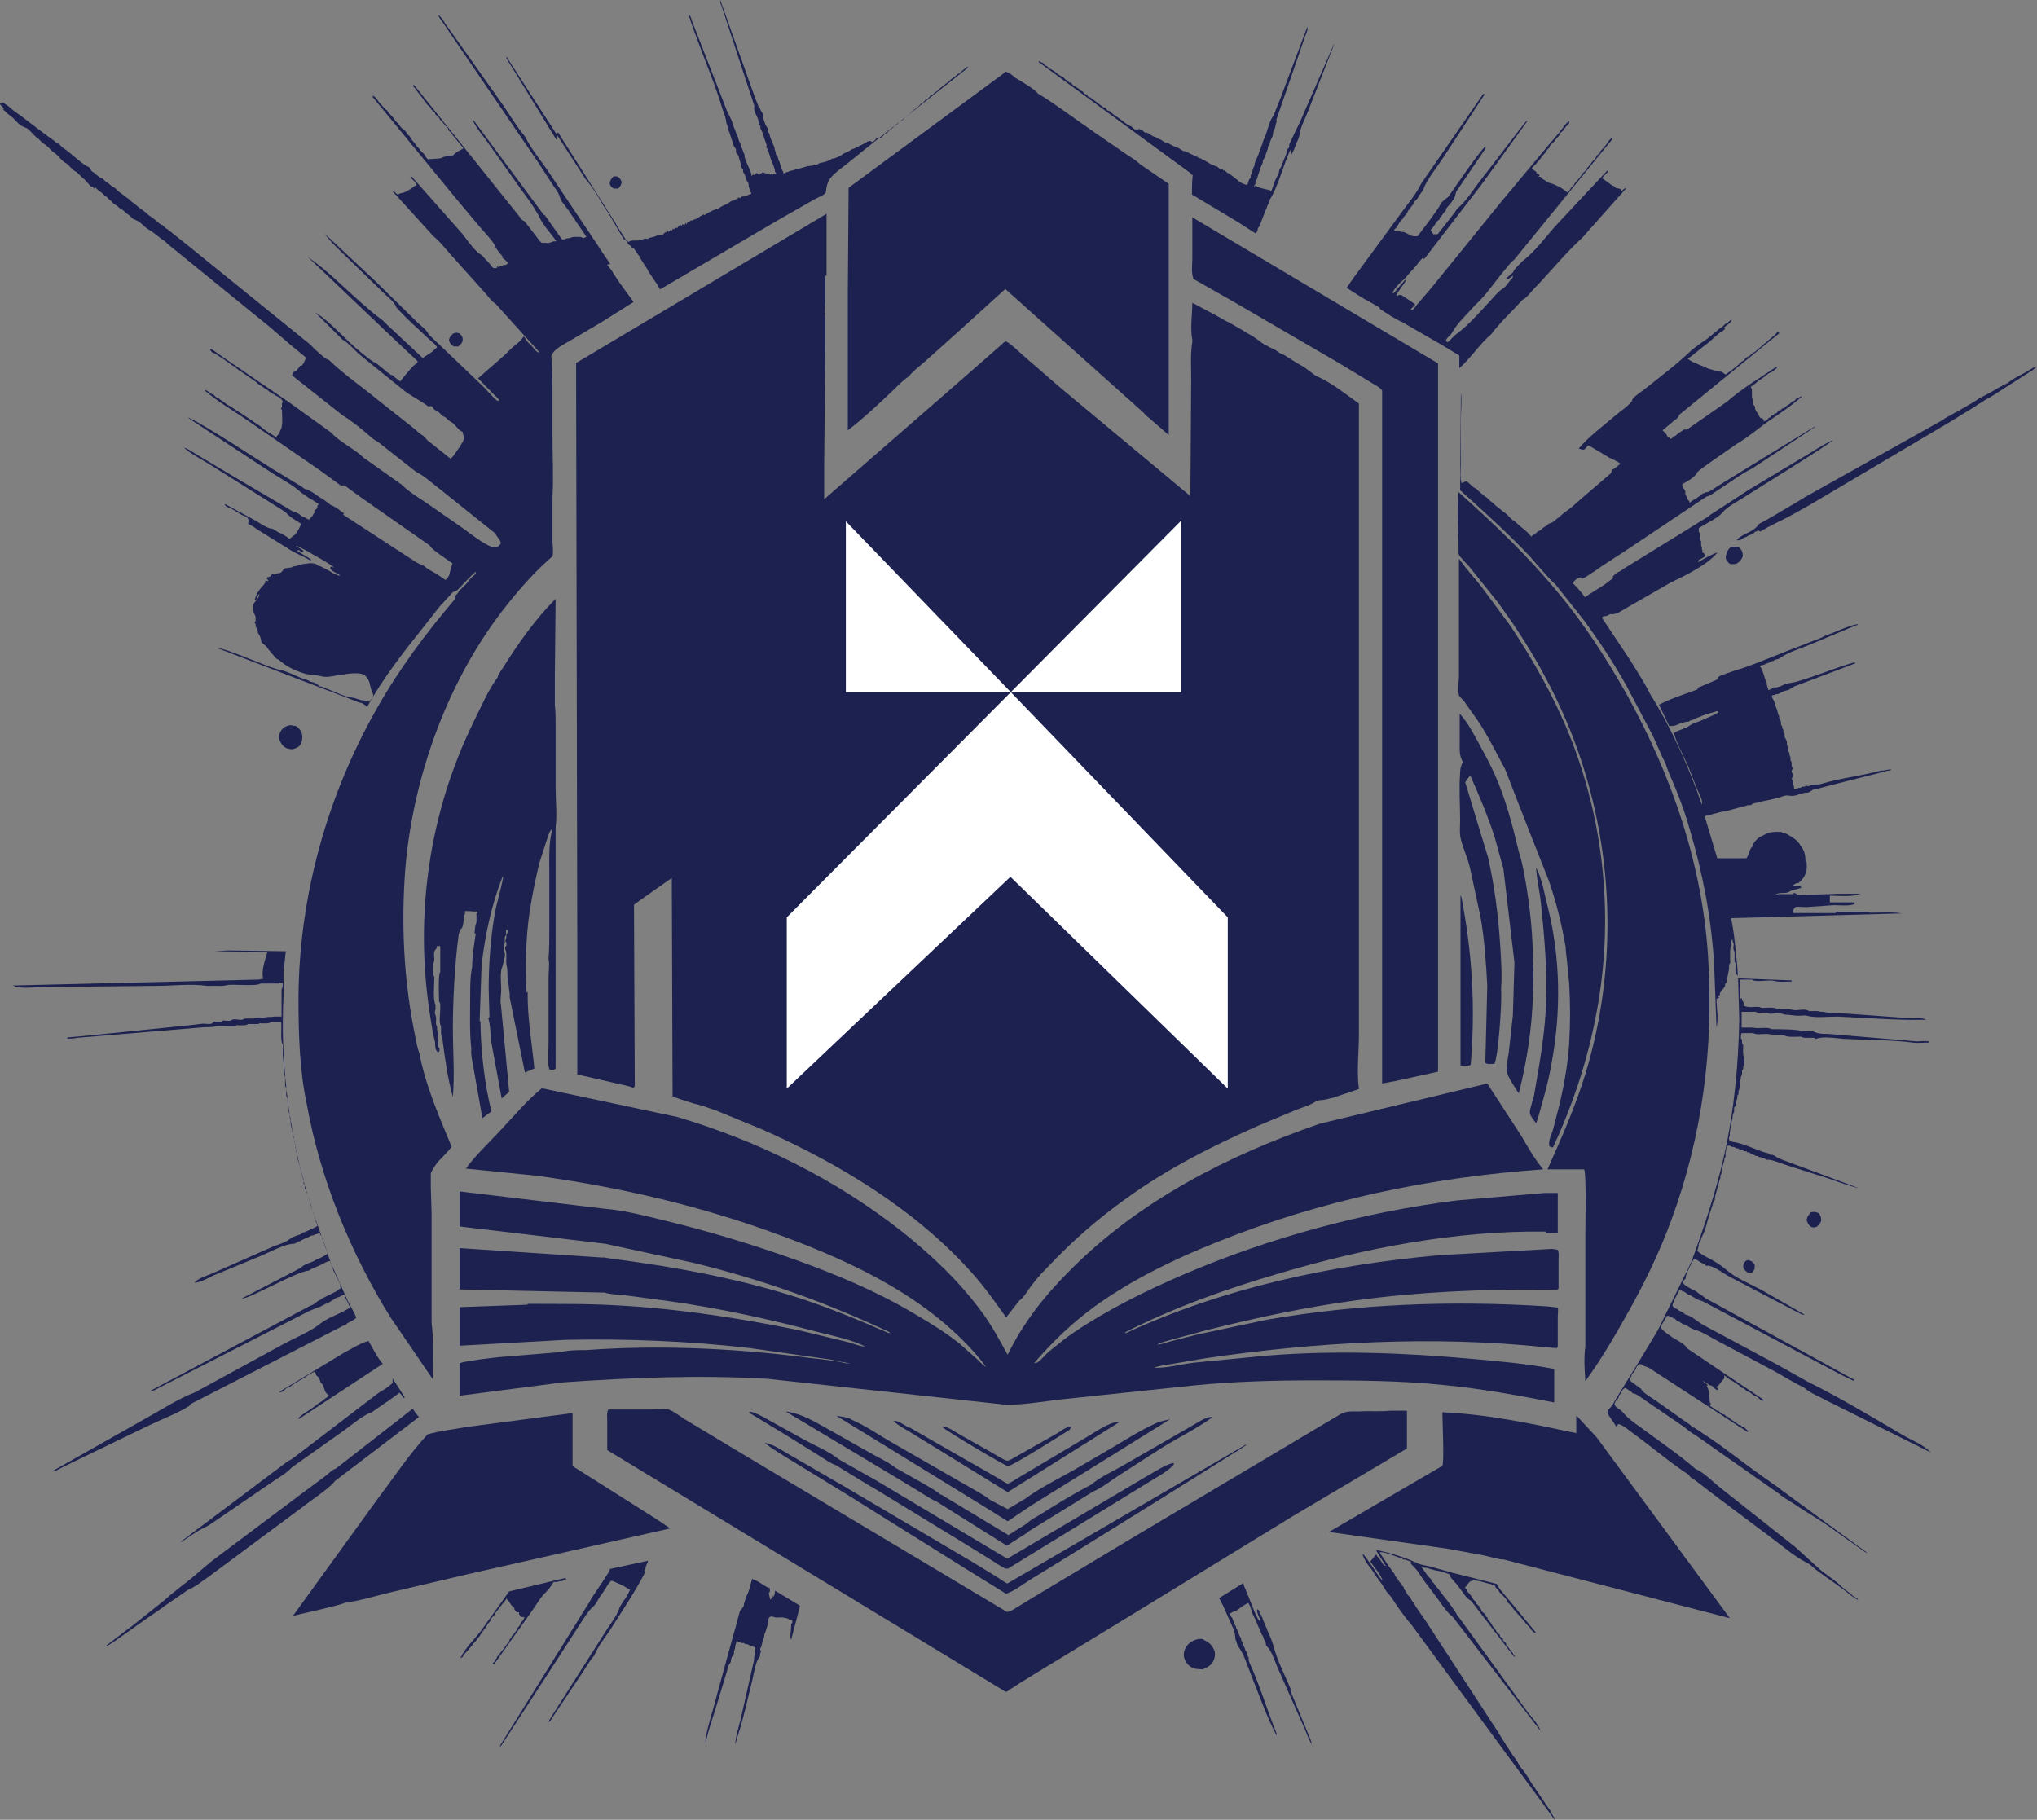
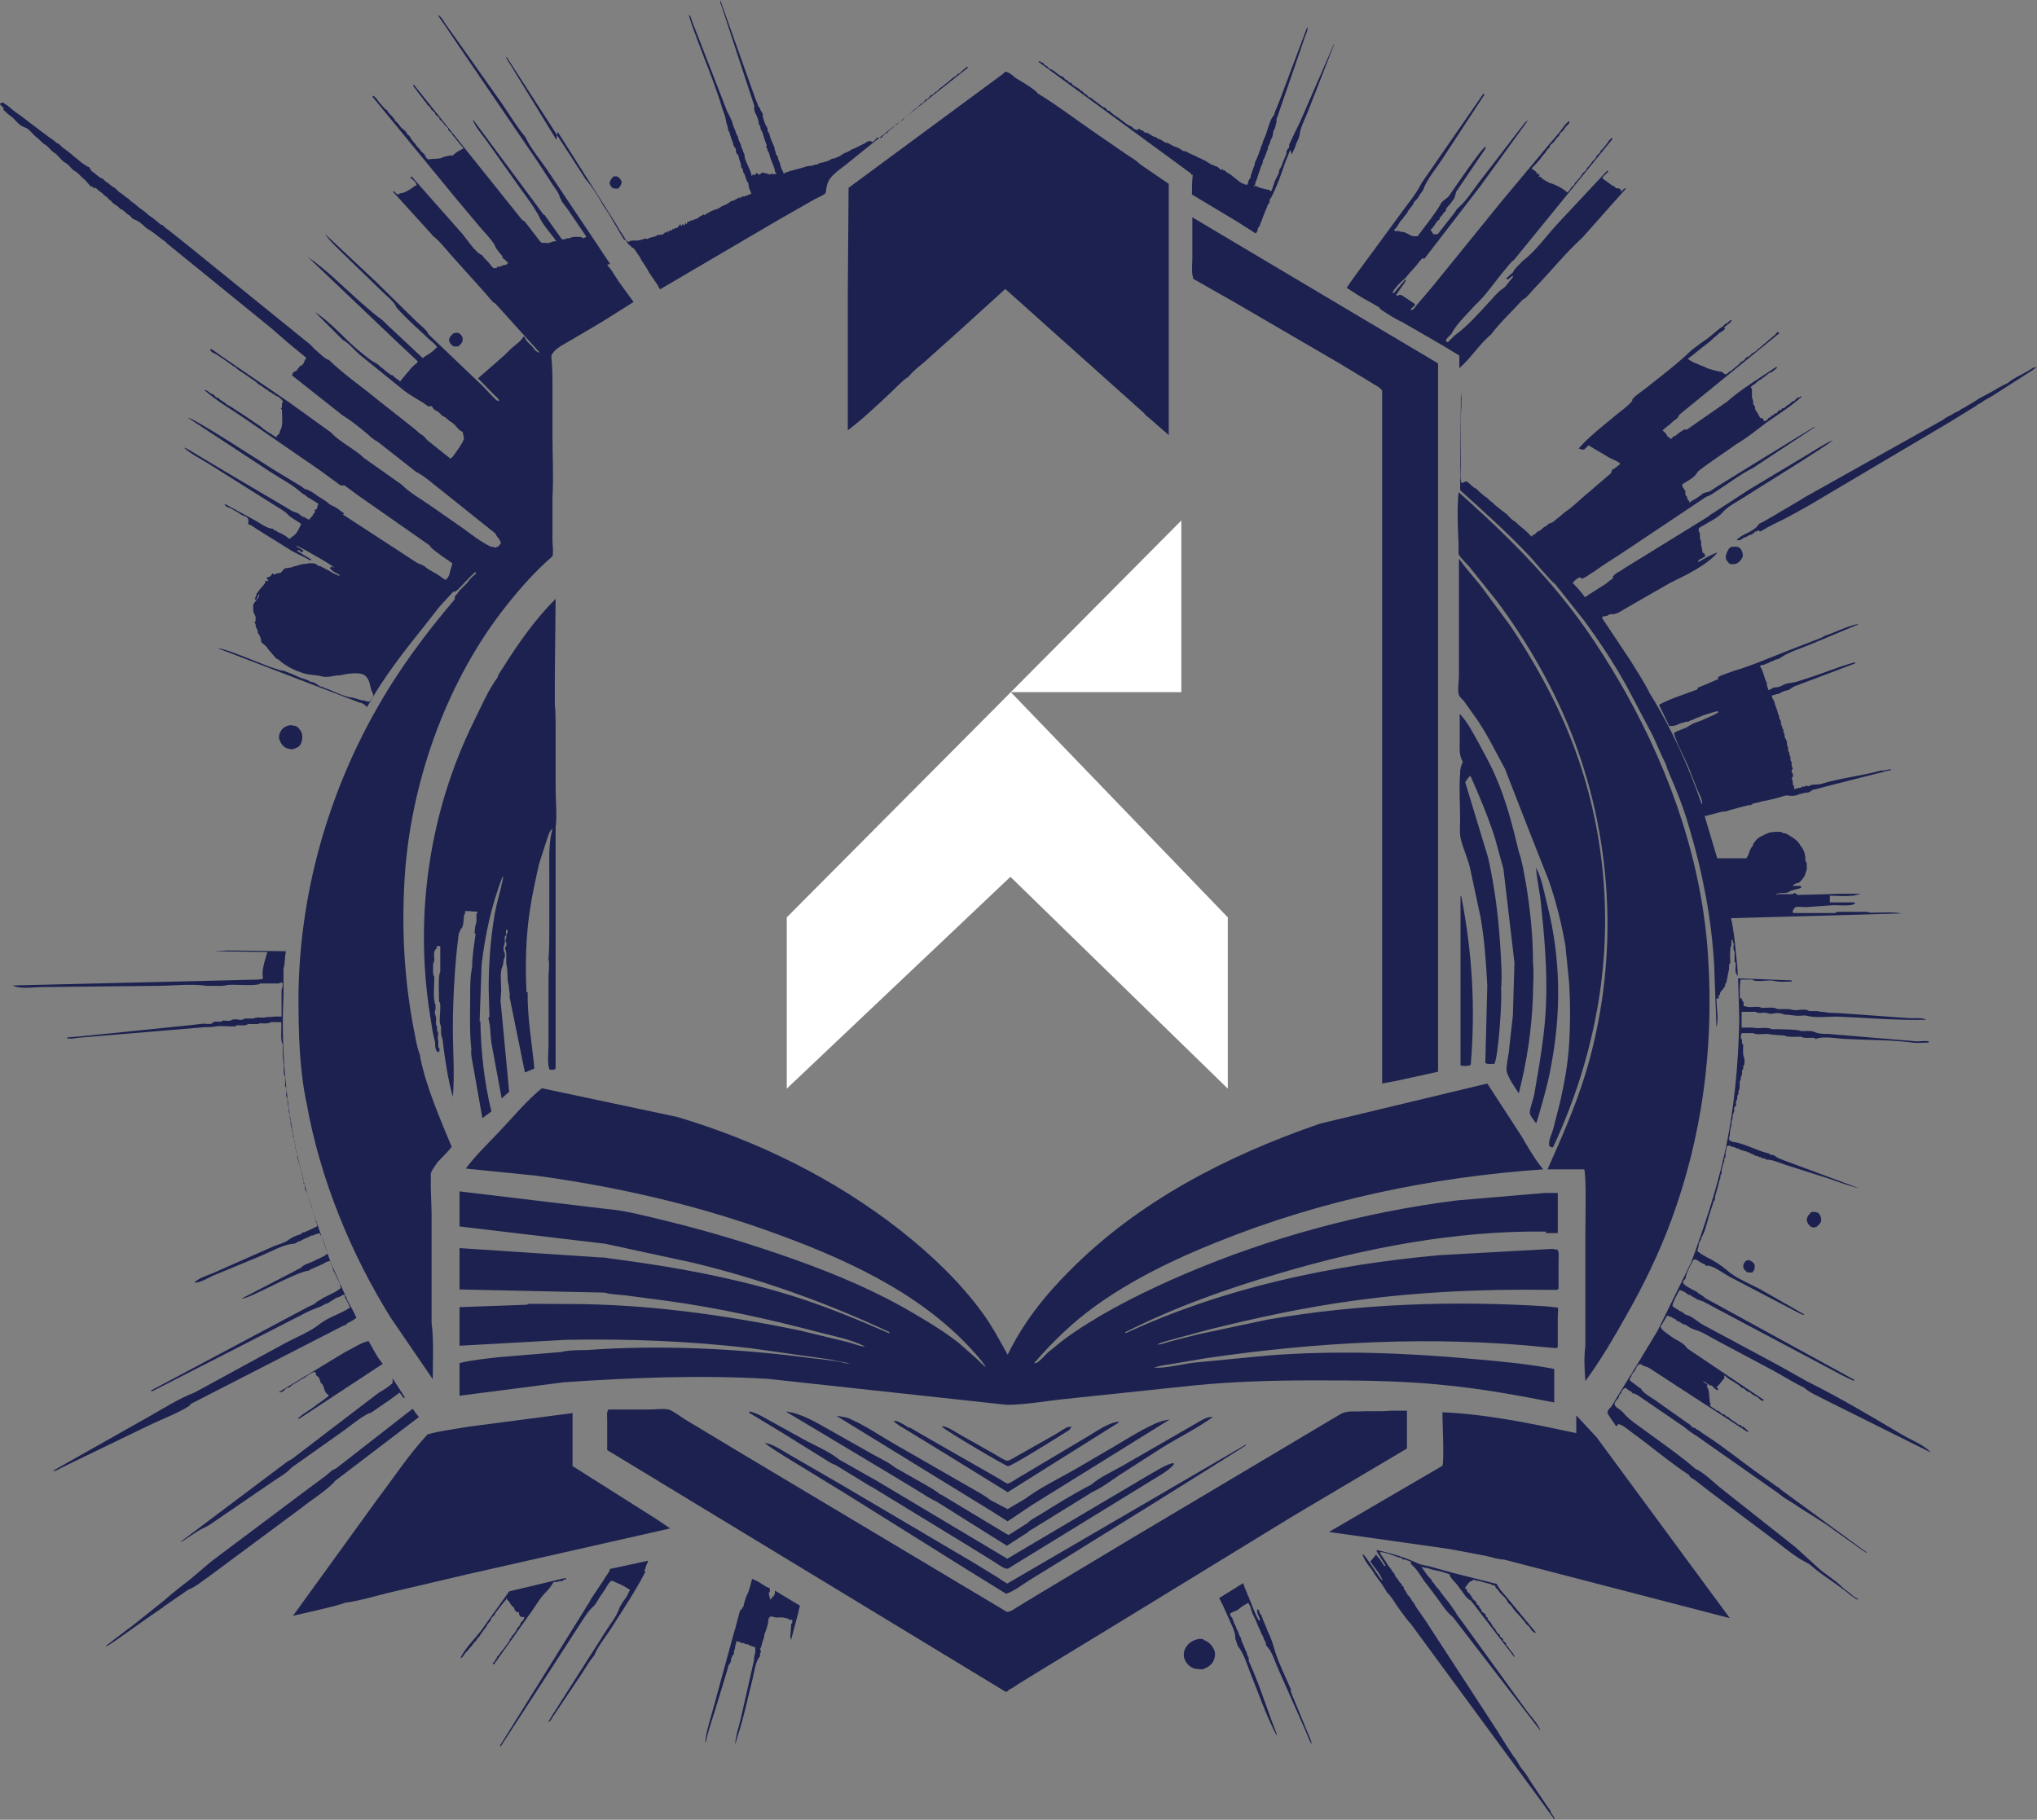
<svg xmlns="http://www.w3.org/2000/svg" id="Layer_1" data-name="Layer 1" version="1.1" viewBox="0 0 517.3 462.2">
  <rect x="0" y="0" width="517.3" height="462.2" fill="#808080" stroke="none" />
  <defs>
    <style>
      .cls-1 {
        fill: #1c214f;
      }

      .cls-1, .cls-2 {
        stroke-width: 0px;
      }

      .cls-2 {
        fill: #fff;
      }
    </style>
  </defs>
  <g>
    <path class="cls-1" d="M271.7,362.9l.5-.5c-.2,0-.4,0-.6,0-.9,0-2.6,1.4-3.4,1.8l-9.9,5.6c-.6.3-2,1.3-2.6,1.2-.8-.2-2.5-1.3-3.2-1.7l-8.5-4.8c-1.3-.7-2.9-1.9-4.3-2.2h-.6c1.1,1.1,16.3,10.1,16.9,10.1,1.3-.2,13.8-8.1,15.7-9.3v-.2Z" />
    <path class="cls-1" d="M199.7,358.6l26.4,15.8,7.1,4.3c1.5.9,3,2,4.5,2.6l18,11.3,4.2-2.7c.4-.2,1.2-.7,1.4-1l16.2-10c2.3-1,4.6-2.8,6.7-4.2l10.9-7c4.2-2.6,8.9-4.9,12.9-7.8h-.5c-1.1,0-2.7,1-3.7,1.6l-8.5,4.9-10.6,6.1c-2.5,1.4-5.4,2.7-7.6,4.6-4.5,2.3-9,5.1-13.3,7.8-.7.4-2.4,1.3-2.8,1.9l-4.9,3.1-17.1-10.3h-.2c-1.1-1-2.5-1.7-3.8-2.5l-7.6-4.3c-2-1.6-4.6-2.7-6.8-4l-10.8-6.1c-3.2-1.8-6.3-3.6-10-4.2h0Z" />
    <path class="cls-1" d="M190.4,358.5l-.2.3,8.6,5.2,9.5,5.9c1.2.7,2.6,1.8,3.9,2.2l8.5,5.2c.2,0,.4.4.6.3l24.4,14.9,6.3,3.9c1,.6,2.2,1.5,3.3,2,.2,0,.5,0,.7,0l35.5-21.8c2-1.3,5.3-2.9,6.7-4.8l-.4-.2c-2.2.6-4.5,2.2-6.5,3.3l-35.5,21-33-19.7-9.7-5.5c-2.6-2.1-6.1-3.5-9-5.1l-8.5-4.7c-1.6-.9-3.4-2-5.2-2.4h0Z" />
    <path class="cls-1" d="M216,360.4c-1.1-.5-2.4-.6-3.6-.8l38.9,23.9,4.6,2.9,6.1-4.1h0l35.1-21.8c-1.5.3-2.9.6-4.2,1.3-3.3,1.5-6.6,3.6-9.8,5.5l-10.1,5.9c-4.2,2.4-8.8,4.6-12.7,7.5l-4.4,2.6-4.4-2.3c-1.6-1.3-3.6-2.3-5.3-3.3l-19.5-11.2c-3.5-2-6.9-4.4-10.6-6h0Z" />
    <path class="cls-1" d="M230.9,362.7c-.8-.5-2.4-1.6-3.4-1.8h-.6c1.3,1.3,3.3,2.2,4.8,3.2l9.3,5.7,14.9,9.2,27.4-17.2.8-.5v-.2c-2.7.2-6,2.7-8.3,4l-16.8,10c-.4.2-2.7,1.8-3.1,1.7-.5,0-2-1.2-2.5-1.4l-15.4-8.8-7.1-4.1v.2Z" />
    <path class="cls-1" d="M383.2,267.1c-.2,1.4-.7,3.5-.6,4.8.2,1.6,2.2,4.4,3.1,5.8,2.1-8.3,3.3-16.3,3.6-24.8,0-2.8.3-5.7,0-8.5,0-6.7-.7-13.5-1.8-20.1-.5-2.6-.9-5.4-1.8-8-1.6-6.7-3.3-13.3-6.1-19.6-1.2-2.7-2.7-5.4-4.1-8-1.4-2.5-2.8-5.3-4.8-7.4v7.1c0,1.7-.2,3.5.8,5.1-.5,1-.7,1.8-.7,2.9-.3,3.9,0,8,0,11.9,0,1.5-.2,3.5.2,4.9.6,2.4,1.7,4.7,2.3,7.2l2.7,12.6c1,5.7,1.4,11.6,1.7,17.4l-.5,19.6c.7.4,1.4.2,2.3.2,1-1.7,2-16.2,1.7-19,.3-3.5,0-7.3-.2-10.9-.5-7.6-1.4-15-3.1-22.5l-5.8-19.1c.3-.6.8-1.2,1.3-1.7,2.3,5.2,4.5,10.4,6.2,15.7l2.2,8,2.8,23.8-.4,13.4-1,9v.2Z" />
    <path class="cls-1" d="M370.9,227.4v43.2c.5.2,1.7.2,2.3,0l.3-.2c1.2-14.5.4-28.4-2.4-42.7l-.3-.2h0Z" />
    <path class="cls-1" d="M390.1,285.3l.4-1.1c1.3-4.6,2.7-9.2,3.5-14,2.5-13.3,2.3-27-1-40.1-.8-3.1-1.4-6.9-2.9-9.7h0v.2c.2,2.9.9,5.7,1.2,8.6.9,8.6,1.7,17.5,1.3,26.1-.2,5.1-.9,10.2-1.7,15.2l-1.3,7.6c-.2,1.1-1.2,3.7-1.1,4.6,0,.6,1.3,2.2,1.6,2.6h0Z" />
    <path class="cls-1" d="M214.3,379.1l30.7,19.2,10.5,6.5c2.1-.7,4.1-2.3,6-3.5l8.3-5.1,24-14.9,20.9-13.1c.6-.4,1.1-.7,1.7-1.1v-.2l-60.6,35.3c-1-.5-2-1.3-3-1.9l-5.9-3.6-32.9-19.4-13.3-7.7c-1.8-1-4.4-2.9-6.5-3.1,1.8,1.4,3.8,2.6,5.7,3.8l14.4,8.8h0Z" />
    <path class="cls-1" d="M357.3,368.1v-9.8h-4.2c-2.6.3-5.3,0-7.9.2-1.9,0-3.4-.2-5,.8l-52.8,31.4-23,13.8-6.1,3.7c-.8.5-1.7,1.2-2.6,1.2l-67.3-40.2-14.3-8.6c-1.2-.7-3-2.2-4.3-2.6-1.3-.3-3.3,0-4.8,0-2.8,0-5.7,0-8.5,0h-2c-.5.7-.3,1.8-.3,2.6v7.7l101.2,61.4c.6-.2.4,0,.8-.5.9-.4,1.8-1.1,2.6-1.6l5.2-3.2,21.5-13.1,42.8-26.2,29-17.2h0Z" />
    <path class="cls-1" d="M117.3,235.7c.4-.7.4-1.8.5-2.6v-.3c0-.5,0-.3.3-.7v-.7h1.3c.4.1.3.1.6.1h1l.3.3-.3.3v.4q0,.5,0,1v.7c0,0-.3,1-.3,1l-.2,1.8.3.2c-.4,2.7-.9,5.7-.9,8.4-.5,2.4-.5,5-.5,7.4,0,4.5-.2,9,.3,13.5-.2,1.1.2,2.8.4,3.9l2.4,13.6,2.3-1.7c-1.8-7.2-2.7-15.4-2.8-22.9h-.2l.5-14.3c.9-7.8,2.5-15.1,5.3-22.4h.2c-.6,3.5-1.8,6.8-2.3,10.3-1,6-1.4,12.3-1.4,18.3l.2,7-.3.3c.6,1.9.5,4.3.8,6.3l2.6,14.1,1.9-1.7-2.1-22.2c-.2-.6,0-1.8,0-2.4.3-2.1-.4-5.2.3-7,.3-.7.3-1,.4-1.7v-.3c.4-.6.3-.9.3-1.6-.4-.6-.3-1.1-.3-1.8.5-.6.2-1.5.3-2.4l.3-.4v-1.3h.4c0,.1,0,.7,0,.7l-.3.4c0,.7,0,1.1-.3,1.7.4.4.3.6.3,1.2-.4.4-.3.4-.3.9.6,1,0,3.1.4,4.3.3,1.6,0,3.3.5,4.9v.2c0,.7.4,2.1.2,2.7l3.9,19.2,2.4-1c-.6-6.4-1.8-12.9-1.7-19.4h-.3c-.3-6.7-.2-13.7.8-20.4.6-4.1,1.5-8.2,2.4-12.2l2.1-6.5c.3-.8.5-1.9,1.3-2.4-1,3.6-.8,7.3-.8,11v14.7c0,2.4,0,4.9-.2,7.3.3,1.4,0,3.4,0,4.8v17.1c0,1.5-.4,5.1.3,6.3h1.1c0,0,.4-.3.4-.3v-61.2c.4-3.2,0-6.8,0-10v-15.8c0-1.8,0-3.6-.2-5.3v-7.4l.2-19.6c-5.1,5.1-9.5,11.3-13.3,17.4-.3.5-1.4,1.9-1.4,2.5-2.5,3.4-4.2,7.5-6.1,11.3-11.3,23-15.1,49.1-11.1,74.5l.7,4.4.6,2.6v.2c0,.9,0,1.6.7,2.3l.4-.3v-.7l-.3-.4c0-.5,0-1.1,0-1.5v-.2c-.3-.5,0-1.2,0-1.8-.4-.6-.3-.9-.3-1.6-.6-.8,0-1.9-.4-2.9-.2-.5-.3-.9,0-1.5v-.5c0,0,0-.2,0-.2v-.5c-.7-1.1-.3-5.6-.3-7.1-.5-.5-.3-2.6-.3-3.4.7-1-.2-2.4.5-3.4l.4-.5v-.5h.9v6.6c-.6.6-.3,6.3-.3,7.5.4.4.3.8.3,1.3v.7c0,1.2-.3,2.7,0,3.8.2.5.2.7.2,1.3,0,1.1,0,1.5.4,2.5v.2c.6,4.9,1.3,9.7,2.6,14.4.5-5.8,0-11.6,0-17.5s.4-15.9,1.5-23.9c.2-.5.4-.9.6-1.4h.3Z" />
    <path class="cls-1" d="M215.3,74.1v35.2c3.8-2.9,7.3-6.2,10.8-9.5,1.5-1.4,3-3.1,4.7-4.2,1.1-1.4,2.7-2.6,4-3.7l8.7-7.8,11.8-10.7,35.2,31.5c.3.5,1.1,1.1,1.6,1.5l4.7,4.1v-63.8l-7.3-5c-1-1-2.4-1.8-3.6-2.6l-7.4-5.1c-5-3.4-9.9-7.2-15-10.3-.2-.7-4.7-3.4-5.6-3.9h0c-.7-.6-1.7-1.5-2.6-1.6l-.5.5-39.3,29-.2,26.6v-.2Z" />
    <path class="cls-1" d="M145.4,372.3v-13.4c0,0-26.7,3.5-26.7,3.5-3.3.6-6.9,1-10.1,1.9-4.6,4.9-8.6,11-12.7,16.4l-21.5,29.7c1.7-.4,12.5-2.8,13.1-3.3,3.9-.5,8-1.8,11.8-2.7l19.6-4.6,51.3-11.6-3.4-2.3-21.5-13.6h0Z" />
    <path class="cls-1" d="M400.3,359.6v4.4c-11.3-2.4-22.4-4.8-34-5.3,0,2.2.5,12.4,0,13.6l-28.8,16.8,30.4,4.3,9.1,1.7c1.5.3,3.4,1,4.9,1l57.4,14.9-33.8-45.9-5.1-5.5Z" />
    <path class="cls-1" d="M370.5,176.5c0,.4,1,1.2,1.3,1.6l3.4,4.8c2.7,4,4.7,8.2,7,12.4l6,15.4,5.1,12.9c1.9,5.4,3.3,11.2,4.3,16.9,0,.9.2,2.3.3,3.2l.6,6.1c.3,5,.3,10.2,0,15.2s-1.2,10-2.3,14.9l-1.8,7c-.3,1.1-1,2.3-1,3.5s.2.6.6,1h.4c5.5-11.8,9.4-24.1,11.5-36.8,3.8-22.7,1.3-46.4-7.3-67.8-3.9-9.7-9.2-19.1-15-27.8l-7.7-10.4c-1.8-2.2-3.7-4.3-5.4-6.7v29.9c0,1.1-.4,3.7,0,4.7h0Z" />
    <path class="cls-1" d="M351,275.2l3.7-.7,10.5-2.3V92.3c0,0-62.4-37.1-62.4-37.1v10.4c0,1.4-.3,3.6.2,4.9v.3c0,0,10.9,6.2,10.9,6.2l26.1,15.2,8.1,4.9c.9.6,2.3,1.2,2.9,2.1v176.1h0Z" />
    <path class="cls-1" d="M392.4,313.2h3.2v-10.2h-3.3l-22.4,1.9c-23.7,3-47.4,9.4-69.3,18.8-9.5,4.1-19.1,8.8-27.7,14.6-2.3,1.5-4.3,3.2-6.4,4.9-.9.7-2.5,2.7-3.4,3h-.5l.3-.3c4.5-5.2,9.4-9.9,15-14,9.4-6.8,20.3-12.1,31.1-16.4,26.5-10.7,54.4-16.5,82.9-18.5-2.1-2.5-3.8-5.5-5.5-8.4l-8.7-13.4-42.5,10.2c-23.5,8.1-46.2,19.7-63.8,37.6-6.2,6.2-11.7,13.2-15.5,21.1-2-3.6-3.9-7.2-6.3-10.5-5.8-8-13.1-14.9-20.8-21-16.8-13.2-36.3-22.8-56.8-28.9l-34.4-7.3c-3.9,3.2-7.2,7.2-10.6,10.8-2.9,3.1-6.2,6.2-8.7,9.6l17.8,1.8c21.3,2.9,42,7.7,62.2,15.2,18.7,6.9,38.1,16.1,51,31.9l1.1,1.5c-.9-.5-1.7-1.5-2.5-2.2l-4.3-3.8c-3.5-2.8-7.3-5.1-11.2-7.4-9.7-5.8-20-10.1-30.6-13.9-10.7-3.8-21.5-7.1-32.6-9.8-5-1.2-10.5-2.7-15.7-3.1l-36.8-4.4v8.9l37,4.4,22.2,4.8c17.4,4.2,33.9,10.1,50.1,17.7l-.3.2c-7.3-3.2-14.8-6.3-22.4-8.8-13.3-4.3-26.9-7.1-40.7-9.1l-7.1-1c-.7,0-1.9-.4-2.6-.3l-36.2-2.4v10.5l36.5.8h.3c1.6.5,3.6.5,5.3.7l10.6,1.4c13.1,1.8,26.2,4.7,39,8.1,3.6.9,8,1.8,11.3,3.5-1.4,0-3.3-.9-4.7-1.2l-12-2.9c-19.5-4-38.9-6.7-58.8-6.7s-7.3-.3-10.6.2l-16.9.6v9.8l27-1.5c15.6-.3,31.2.3,46.7,2.1l20.5,2.9,2.3.5c.9.2,1.8.3,2.7.5-.8,0-1.4,0-2.2-.3-3.3-.7-7-.9-10.4-1.4-17.9-2.2-36.4-3-54.3-1.7-2,0-4.5,0-6.5.5l-15.8,1.3c-3.3.4-6.8.7-10,1.5v8.3l26.3-3.4c17.2-1.2,34.7-1.9,51.9-.9l60.7,6.6c5,0,10.1-1,15.1-1.5l32.3-3.4c10-1,20.2-1.3,30.3-1.3s22.4,0,33.5,1.2c9.4.9,18.7,2.6,27.9,4.4v-8.5c-6.7-1.3-13.4-1.9-20.2-2.5-17.4-1.6-35.3-2.3-52.7-.9l-18.6,1.8c-3.2.4-6.9,1.4-10.1,1.3,1.1-.5,2.8-.7,4.1-.9l8.8-1.5c28.6-4.2,57.9-5.8,86.7-2.8l2.7.2.2-.4v-7.6c0-.6.2-1.9,0-2.3l-2.8-.3c-23.7-1.5-47.7-.7-71.1,3.4l-17.4,3.7-7.1,1.8c-1.1.3-2.2.8-3.3.8.7-.5,2.2-.8,3.1-1.1l9.6-2.6c12.4-3.1,24.9-5.8,37.6-7.5,16.1-2.2,32.3-2.9,48.5-2.7h2.7l.4-.3v-7.3c0-.8.2-2-.3-2.6l-1.3-.2-28.7,1.6c-27.4,2.5-54.5,8.2-79.6,19.8l-.2-.2c12.4-6.3,25.6-11,38.9-14.9,21.9-6.5,45.1-11,68-10.7v.4Z" />
    <path class="cls-1" d="M402.6,350.8c3.8-5.2,7.1-10.8,10.3-16.5,4.4-7.7,8.4-15.9,11.5-24.3,7.9-21.4,10.8-43.7,9.4-66.5-1.4-23.9-9.3-46.7-20.9-67.5-5-8.8-10.5-17.4-17-25.2-7.8-9.5-16.4-17.7-25.5-25.8-.4,4.3-.2,8.7,0,13,0,.6,0,2.1,0,2.7.4,1,2.4,2.7,3.1,3.7l6.5,8.1c8.1,10.8,14.9,22.8,19.7,35.4,10.2,27,11.3,57,3,84.6-2.6,8.5-6.1,16.4-9.7,24.5h9.3c.6,1.2.3,14.5.3,16.4v28.6c-.4,2.8-.2,5.8,0,8.6v.2Z" />
-     <path class="cls-1" d="M209.9,70.1v-15.8l-63.6,37.9.3,147.4v30.9c0,.7,0,1.7,0,2.4l9.6,2.2c1.5.4,3.2.6,4.6,1.2l.4-.4-.2-46.1h0c0-.1,9.6-6.8,9.6-6.8l.2,55.5,2.6.9h0l2.8.9c2,.4,3.6,1.1,5.5,1.7l11.7,4.8c19.7,8.7,39.2,20.5,53.6,36.7,3.1,3.5,5.8,7.3,8.5,11.1l3.4-4.3c1.2-.8,2.3-2.9,3.3-4.1,1.1-1.5,2.4-2.9,3.7-4.2,6.2-6.6,12.7-12.3,20.1-17.6,10.5-7.6,22-13.4,33.8-18.6l9.6-4c1.3-.5,3-1,4.2-1.7.8-.5,1-.6,1.9-.7,1,0,2.1-.4,3.1-.6l6.5-2.2c-.6-4.5,0-9.4,0-14V102.5c-3.1-2.2-6.7-5.1-10.2-6.7-.4-.2-.7-.3-1.1-.6l-1.2-.9c-.7-.5-1.3-1-2-1.4l-.4-.2-1.8-1.1-1.1-.7c-.4-.2-.9-.6-1.3-.8-1-.4,0,.2-.8-.3-.6-.4-1.1-.8-1.7-1.1-.4-.2-.7-.3-1.1-.5-.7-.5-1.5-.7-2.2-1.3l-.9-.7c-.7-.5-1.5-1-2.2-1.4l-.4-.2-1.1-.7-3.3-1.9-1.2-.6-2.3-1.3-6-3.2c0,2.9-.6,6.6,0,9.4v.5c-.6,3.5-.2,7.5-.3,11.1l-.2,28.1-33.1-27.6-9-7.8c-1.5-1.3-3-2.9-4.7-3.9-.4.2-.6.2-.9.6l-12.8,11.2-32.5,28.3v-9.1l.3-30.8v-5.9c-.3-1.4,0-3.7,0-5.1v-6.1l.2.3Z" />
    <path class="cls-1" d="M444.2,320l-.8.2c-.6.7-.7.8-.7,1.7.3.7.5.8,1.1,1.3h1.2c.7-.9.6-.9.6-2-.5-.7-.6-.8-1.4-1.1h0Z" />
    <path class="cls-1" d="M459.8,308.1c-.7.7-.8.8-1,1.8.3.9.4,1.1,1.1,1.7.6.2.8.2,1.4,0,.6-.5,1.1-.9,1.2-1.7,0-.8-.2-1.2-.7-1.8-.9-.4-1.1-.3-2-.2h0Z" />
    <path class="cls-1" d="M45.9,391.6h.2c0,0,3.5-2.3,3.5-2.3,1.1-.8,2.4-1.3,3.6-2l15.8-10.8c1.7-1.2,3.8-2.3,5.1-3.8l13-9.2c2.1-1.5,4.4-3.5,6.7-4.6h.3c.5-.4,1.1-.7,1.6-1.1.5-.4,1.1-.7,1.6-1.1.5-.4,1.1-.7,1.6-1.1l2.2-1.6.3-.3c.5.4.7.9,1.1,1.4l.3-.2-3.1-4.8v1.2l-1,.8c-.7.6-1.5,1-2.3,1.5l-.7.5-21.6,16.5c-.6.3-1,.5-1.5.9l-25.8,19.4-.8.6h0Z" />
    <path class="cls-1" d="M305.7,416.4c-.6-.2-1.1-.2-1.8,0-1.3.4-2.2,1-2.9,2.3-.4.8-.5,1.7-.2,2.6.4,1.1,1.2,2,2.3,2.4.7.3,1.5.2,2.3.3,1.3-.5,2.4-1.1,2.9-2.5.3-.8.4-1.7,0-2.5-.5-1.2-1.5-2.1-2.7-2.5h0Z" />
    <path class="cls-1" d="M138.5,404.4c.9-.6,1.5-1.7,2.1-2.6h.9q.6-.3,1.3-.2c.4-.5.5-.4,1.1-.5l-.4-.3-14.2,3.4-7.3,10.2c-1.6,2-4.1,4.5-5.1,6.8.4-.2.6-.3.8-.7l.5-.7.6-.6c.3-.5.8-.9,1.1-1.3.3-.6.7-.8,1.1-1.3.3-.5,0-.2.5-.7s.2-.2.5-.7l.2-.3.3-.4c.3-.5.8-1,1.1-1.5.2-.5,0-.2.4-.7.2-.2.5-.5.6-.8l.2-.5c.3-.4.6-.5.9-1,.2-.5,0-.2.4-.7l1.4-1.8.3-.4c.3-.4.6-.6.8-1v-.3l.2.5.5.5c.4.7.5.9,1.1,1.4l.2.2c0,.6.2.6.7,1.1h.5v.5l.5.7h.8v.3c-.2.6-.4.7-.9,1.2,0,.6-.5.9-.8,1.3l-.2.3v.3l-.3.3c-.4.6-.4.7-1,1.2v.3l-.5.5v.3l-1.6,2.2-.6.7c-.4.6-.4.7-1,1.2v.3l-.3.3c-.5.8.2.2-.5.8l-.3.2.3.4,9.6-13.5c1.1-1.5,2.5-4.1,4-5.2l-.5.3Z" />
    <path class="cls-1" d="M328,429.5c-1.5-3.6-3.5-7.4-4.5-11.1-.3-1.1-.7-2.2-1.2-3.3l-.5-1.1c-.2-.7,0-.2-.3-.8l-.8-1.9c-.2-.7,0-.3-.3-.7v-.3c0,0-.3-.3-.3-.3-.3-.5-.3-.3-.3-.9l-.5-.4c-.2.9.4,1.8.7,2.6l-.2.4c-1.1-1.6-1.8-4-2.6-5.8,0-.3-.3-.6-.4-.9l-.4-1.1c-.3-.6-.5-1.2-.7-1.8l-6.1,3.8.9,1.7c.3.6.5,1.2.8,1.8l.8,1.8c.6,1.4,1.5,3,1.6,4.5,0,.2,0,.8.2,1,.2.5.3,1.3.7,1.7,1.4,1.9,2.1,4.5,3,6.7,2.1,5.2,4,10.8,6.6,15.7,0-.3,0-.2,0-.5-2.4-5.9-4.2-12.1-6.8-17.8-.2-.5-.3-.6-.3-1.1v-.4l-.3-.5c-.3-1,0,0-.2-.7,0-.3-.2-.3-.3-.6-.3-.8,0-.2-.3-.8l-.8-1.9c0-.3,0-.5-.3-.8-.3-.6-.4-1.1-.7-1.7s-.2-.2-.3-.6c0-.4,0-.2-.3-.7l-.3-.7c-.2-.7,0-.3-.3-.7v-.3c0,0-.3-.3-.3-.3-.3-.5-.3-.3-.3-.9l.7-.4c.5-.2.7-.2,1.2-.5l.9-.7c.3-.2.6-.4.9-.6l.4-.2.5-.3c.3.5.6,1,.7,1.6l.4,1.2.7,1.4c.3.6.4,1.1.7,1.7l.6,1.3.3.8.3.4.3.9c.3.5.4.6.5,1.2v.3c1.4,1.3,2.1,3.6,2.8,5.3l7.2,16.3c.5,1.1.9,2.5,1.6,3.5,0-.4-.2-.8-.3-1.2l-5.2-12.6.4.3Z" />
    <path class="cls-1" d="M154.9,398.6c-.2.7-.7,1.3-1.1,1.9-.4.6-.7,1.2-1.1,1.7l-2.4,3.6c-.4.6-.6,1.2-1,1.7-.5.7-.8,1.4-1.3,2.1l-21.1,33.9h.3c0,0,12.8-19.7,12.8-19.7l7.1-11c1.1-1.6,2.1-3.5,3.6-4.8.7-.6,1.2-1.8,1.7-2.5l.9-1.3c.3-.3,0-.2.4-.6.3-.6.7-1.2,1.1-1.7l.4-.4c.5,0,.9.3,1.4.5.6.3,0,0,.7.3l.8.4.4.2c.4.2.6.4,1,.6l.5.3-.2.4c-.4.8-.7,1.5-1.3,2.2-.3.4-.5.7-.7,1.1l-.2.3c-.2.3-.3.6-.4.9-.7,1.9-2.2,3.8-3.3,5.5l-13.8,21.7-.9,1.5c.6-.2.8-.7,1.1-1.2l7.3-10.9c1.1-1.6,2.1-3.5,3.3-4.8.8-2.1,2.6-4.4,3.9-6.3,3.1-4.9,6.5-9.9,9.1-15l-.3-.4.3-.3c0-.7.5-1.4.7-2.1l-9.7,2.1v.4-.3Z" />
    <path class="cls-1" d="M82.6,355.2c-.4.3-.7.6-1.2.9-.4.3-.8.5-1.1.8-.4.3-.7.5-1.1.8l-2.4,1.6-1.1.9.2.2,21.3-14c-1.4-1.6-2.5-3.9-3.6-5.8-2.1.5-4.1,1.9-6.1,2.9l-16.7,10.1c.6,0,.7,0,1.2-.3l.4-.4c.4-.4.5-.5,1.1-.5l.2-.2c.7-.7,1.6-1,2.4-1.6.5-.3.9-.5,1.3-.7l.5-.4c.5-.4,1.4-.9,2-1.1.4.5.2.2.4.9l.8.7v.3l.2.3v.3c.2.5.5.5.7.9l.3.8c.3,1,.4,1.2,1.2,1.8-.3.5-.5.5-.9.8h0Z" />
    <path class="cls-1" d="M85,376.2h0c0,0,21.4-16.3,21.4-16.3-.6-.6-1.1-1.4-1.6-2.1l-19.5,15.2c-1.2.4-1.8,1.3-2.8,2l-5.8,4.3-22.8,17.1c-2.5,2-4.9,4.3-7.5,6.2l-3,2.4-.8.7c-.4.4-.8.7-1.3,1.1l-7.9,6.3-1.1.8-5.5,4.2c.6,0,1.2-.6,1.8-.9l1.3-.9,5.5-3.9,1.7-1.2,3.9-2.7c.4-.3.2,0,.5-.4l5.1-3.5,1-.7c.4-.3,1-.4,1.4-.7,1.3-.7,2.6-1.8,3.8-2.6l24-17.8c2.5-2,5.8-4,8-6.3l.2-.3Z" />
    <path class="cls-1" d="M196.2,405.2v.5c0,0-.6.6-.6.6l-.4-1.7.3-.3v-.9l-.5-.2c-.5-.2-.9-.5-1.4-.8-.8-.6-1.7-1-2.6-1.4-.4,1.4-.7,3.1-1.4,4.3-.3.6-.4,1.4-.7,2.1v.4c-.3.5-.5.9-.9,1.2-.2.5-.3.8-.4,1.3l-.6,2.2-.3,1.2-.2.6-4.5,16.4h0c-.4,2-3.3,10.7-2.8,12,.5-2.6,1.4-5.2,2.2-7.7l3.2-10.5.2-.8.2-.7c.3-.5.4-.4.6-1,0-.6.2-1.1.5-1.6l.3-.4v-.5c0-.4.3-.7.3-1.1v-.3l.4-1.4.3.3h.5l.3.3h.7c0,0,.4.3.4.3h.5c.7.4,1.3.6,2,.8v.3c0,0,0,.7,0,.7v.4c-.2.6-.3,1-.3,1.6v.2h0l-3.4,15c-.5,2-1.3,4.4-1.4,6.5.3-.8.4-1.6.7-2.4,1.5-4.5,2.5-9.5,3.7-14.2.4-1.6.8-4.8,1.9-5.8v-.7c.4-.6.2-.6,0-1.2.5-.6.4-1.2.7-2,.2-.5.3-.8.4-1.3,0-.6,0-.4.2-.8.3-.9.7-1.9.8-2.9,0-.5,0-.8.5-1.2h.7c.8.5,2,0,2.9.3l.9.2c.4.4.6.3,1.1.3v.8l-.3.3v.6c0,1-.4,2.6,0,3.4l1.9-7.2c0-.4.2-.8.3-1.2v-.3c0,0-6.3-3.8-6.3-3.8,0,.7,0,.9-.4,1.6l-.3-.4Z" />
    <path class="cls-1" d="M423.1,334.5l.2-.3c.6,0,.5,0,.9.3h.3c0,0,.5.4.5.4h.3c.3.3.5.5.7.7h.3c.5.3.8.6,1.3.8h.3c.9.5,1.4,1,2.4,1.3,2.2.6,4.3,2.1,6.3,3.1l13.7,7.3c2.6,1.4,5.2,3.1,7.8,4.3,1.5,1.4,4.1,2.4,5.9,3.4l26.3,13.1c-1.6-1.9-5.3-3.3-7.4-4.6-7.8-4.6-15.8-9.4-23.9-13.4l-7.3-4.1-19-10.2c-1.4-.7-2.6-2-4-2.5-.6-.2-.4,0-.9-.4-.3-.2-.5-.4-.9-.6l-.5-.2-.3-.3c-.6-.2-.9-.5-1.4-.9.3-1.4,1.1-2.7,1.8-4,.3,0,.5,0,.8.3h.3c.6.4,0,0,.7.5l.6.4h.3c0,0,.7.5.7.5.6.3.2,0,.6.3.6.5,1.5.6,2.1.9l35.2,18.7,2.9,1.4.3-.2-36.5-20c-.5-.3-1.3-.6-1.8-1.1s-1.2-.7-1.7-1.2c-.3-.3-.7-.4-1.1-.6-.8-.5-2.1-1-2.5-1.8,0-.4.2-.6.5-.9l.2-.2c-.2-.7,1.2-3.3,1.6-4.1l.4-.7h.6c.8.4,1,.7,1.7,1,.6.3.2,0,.7.4.5.5.4,0,.9.2,1.4.2,3.8,2,5.1,2.7l17,8.9,1.2.6c.5.3.5.2,1,.2l-11.2-6.4c-2.8-1.5-6.4-2.9-8.7-5-1.4-1.2-3.3-2.4-5-3.2-.9-.5-1.6-.9-2.4-1.6l.2-.5c.2-1,0,0,.2-.9v-.4c.2-.3.2-.5.4-.8l.2-.2v-.4c1.2-1.9,1.6-4.7,2.4-6.9.2-.5.3-1,.5-1.5l.2-.7c0-.3.2-.4.4-.6v-.6c.2-.5,0-.3.2-.8l.3-1.1c.3-.8.4-1.7.7-2.6l.2-.5v-.7l.3-.4v-.9c.2-.5.3-1.3.5-1.8.2-.7.2-.2.2-.9v-.3l.3-.3c0-.4,0-.8,0-1.1.3-.8,0-1.1.5-1.8h.7c0,0,.4.3.4.3h.5c0,0,.8.4.8.4.7,0,0-.2.6.2.4.2.2,0,.7.3h.3l.3.2h.5c0,0,.3.3.3.3h.5c0,0,.3.3.3.3.7.2.3,0,.7.3.3,0,.3.2.6.3h.5c0,0,.3.3.3.3h.5c0,0,.3.3.3.3h.5c0,0,.8.4.8.4.8-.3,4,1.1,5.1,1.4l10.4,3.3c2.6.9,5.2,1.9,7.8,2.5h0c0,0-19.1-7.1-19.1-7.1l-.5-.2c-.5-.2-.9-.3-1.3-.6-.5-.3-.6-.5-1.2-.6h-.4l-.3-.3c-3-.7-5.7-2.3-8.7-2.9-.6,0-1-.2-1.5-.6v-.5l.2-.7v-.7c.2-.5,0-1,.3-1.4.2-.7,0-1.2.3-1.8.2-.5,0-1.1.3-1.6.3-.9.2,0,.2-1v-.5c.2-.2.5-.5.5-.7,0-.7-.2-.2,0-.9.3-.6.3-.7.3-1.4.4-.4.3-.6.3-1.2.4-.6.3-1.6.3-2.4.3-.5.3-.6.3-1.2.4-.4.3-1,.3-1.6.4-.4.3-.5.3-1.1.5-.5.3-1.3.3-2-.5-.8-.3-2.5-.3-3.4-.4-.4-.3-.7-.3-1.3l-.3-.4c0-.6,0-.8.2-1.3h3c.6.6,3.2,0,4.2.3,1.2.2,2.4.2,3.7.3.5.5,3.4.3,4.2.3.5.5,2.6.2,3.4.3l.3.3c2.1-.9,5.9,0,8.2,0,5.4.3,11.1.2,16.4.9,1.4.2,2.7,0,4.1,0v-.3c-.3-.2-2.5,0-3,0l-22.6-1.9c-1,0-2.3,0-3.2-.4-.8-.5-2.5-.3-3.6-.3-.5-.5-6.3-.5-7.5-.5-1.1-.7-3.3,0-4.7-.4-.5,0-.2,0-.7,0h-2.2v-4h3.6c.6.6,2,0,2.8.3.9.3,1.4.2,2.3,0,.5,0,1.1,0,1.6.2.3,0,.4.2.7.2,1.2,0,2.3.3,3.4.3s1.5-.2,2.2,0c2.3.6,5.2.2,7.7.2,7.5.3,15,1,22.5.8-.6-.6-3.4-.3-4.4-.4l-13.6-1-4.5-.3c-1,0-2,0-3-.2-.7-.2-1.3,0-2-.3-.4,0-.2,0-.7,0h-1.5c-1.1-.8-2.8,0-4.1-.3-.4,0-.6-.2-1.1-.2h-2.8c-.8-.6-2.9-.3-4-.3-.9-.6-2.5,0-3.7-.3l-.9-.2v-.9s-.4-.5-.4-.7v-.3h-.4v.6c-.3-1.7-.2-3.7,0-5.4h3c.8.8,4.2,0,5.4.3,1.4.4,3.1.2,4.6.2v-.3c0,0-13.6-.5-13.6-.5l.3,10.4c-.2,11.3-1.3,23.3-3.8,34.4-2.1,9.3-5.1,18.3-8.4,27.3l-8.5,17.3-5.3,8.8-.2.3-4.5,7.3c-.8,1.2-1.3,2.5-2.3,3.5-.3.3-.4.6-.5,1,.6,1.3,1.6,2.3,2.2,3.5l.6-.6c1.2.2,2.8,1.7,3.8,2.4,4.7,3.4,9.2,7.3,14.1,10.5.2.6,1,1,1.5,1.3l4,3.1,15.2,11.4c3,2.2,5.9,4.8,9.2,6.5.5.2.7.4,1.1.7,2.1,1.9,4.7,3.5,7,5.2l1.9,1.4c.9.8,2.1,1.7,3.1,2.2-.2-.4-.3-.5-.8-.7-.3-.2-.5-.3-.7-.5-.9-.9-1.9-1.4-2.8-2.3-1.8-1.8-4.2-3.1-6-4.8l-5.6-5.1-18.7-14.8c-2-1.5-4.5-4.2-6.7-5.1-3.9-3.4-8.3-6.4-12.5-9.5-1.8-1.4-4.2-2.8-5.7-4.6-.5-.6-.9-.9-1.5-1.3-.5-.3-.8-.6-.9-1.2.2-.4.4-.8.7-1.1.3-.3.2,0,.4-.6,0-.3.2-.5.4-.8l.2-.2.2-.5c.3-.5.4-.6.9-.8l.4.3.6.4c.5.3.2,0,.6.4l.2.3c.5,0,.8.2,1.2.4l12,8.2c.9.8,1.9,1.5,2.9,2.1l21.1,14.8c1.1,1,2.5,1.7,3.7,2.5,3.5,2.4,7.4,4.5,10.8,7.1l6.9,4.9c.4.3.5.4,1,.5l-22-16.1c-.2-.3-.9-.7-1.2-.9l-3.8-2.7c-4.7-3.3-9.3-7.1-14.1-10.2-.7-.4-1.2-.9-1.9-1.3l-.4-.2-.5-.4h-.4c-.5-.5-.8-.9-1.4-1.2l-8.2-5.8c-1-.7-2.7-1.6-3.4-2.6-.2-.4,0-.2-.5-.5l-.3-.2c-.7-.6-1.5-1.1-2.2-1.7v-.4c.3-.4,0-.2.4-.6,0-.5.2-.6.5-1,.4-.4.5-.7.8-1.3v-.2l.3-.2.3-.4q.3,0,.6,0c.7.5-.2,0,.6.4.5.2,1,.3,1.5.6l24.9,16.2.2-.2-1-.9-.2-.2h-.4l-.4-.5h-.4l-1.1-.8c-.5-.3-1-.6-1.5-1.1l-.2-.2h-.4l-.4-.5c-.6,0-.9-.4-1.4-.8l-.2-.2h-.4c-.5-.5-1.2-.8-1.8-1.3l.3-.5-.3-.3v-.7c-.3-1.2,0-2.5-.8-3.4l.3-.3-.3-.3c-.5-.3-.6-.3-.9-.8l1.8,1.2h.4c.5.5.8.9,1.4,1.2l.3-.3-.5-.5c.8-.5,1.3-1.6,2-2.2v-.8l1.4,1.1c.3.2.5.2.9.5.3.2.6.4.9.6.6.3.7.5,1.2,1,.6,0,.9.5,1.3.8l.3.2h.3c.5.4,1,.8,1.6,1.1s.3,0,.8.5.5.5,1,.7l.4-.2-19.5-13.1-.3-.4c-.7-1-2.6-1.8-3.6-2.5l-1.1-.8c-.8-.6-1.5-1-1.8-1.9l.3-.4,1.3-2.2h-.5Z" />
    <path class="cls-1" d="M393.8,460l-1-1.4-3.9-5.8c-.3-.3,0-.2-.4-.6-.6-1.2-1.5-2.3-2.3-3.3-.3-.3,0-.2-.4-.6-.4-.8-.9-1.6-1.5-2.3l-1.7-2.6-2.7-4.3-17.9-27.5-1.6-2.3c-.4-.6-.8-1.1-1.1-1.7-.2-.5-.6-.8-.9-1.3,0-.2-.4-.6-.5-.8l-.3-.3c-.4-.4-.3-.6-.6-1l-.5-.7v-.4c0,0-.5-.4-.5-.4v-.3c-.4-.4-.7-.6-.9-1.1l-.7-.9c-.2-.2-.2-.3-.3-.4.2.2.4.5,0-.3-.3-.4-.6-.6-.8-1.1l-.7-.9c-.5-.6,0,0-.4-.6-.5-1-1.4-1.8-1.8-2.9,1.4,0,3.5.9,4.9,1.4h.4c.4.3.3.2.6.5h.5l.8.3.7.2v.6l.3.3c1.6,1.4,2.5,3.5,3.9,5.1l2.7,3.6c1,1.4,2.1,3.1,3.4,4.2.5.4.5.5.9,1l21.7,28.2c-.4-1.6-2.5-3.7-3.5-5.1l-17.1-23.6-.2-.2c-.5-.6-.7-1.3-1.3-2l-.4-.6c-1-1.5-2.4-3-3.4-4.5l-.3-.3c-.4-.4-.6-.8-.9-1.2l-.5-.5v-.3c-.4-.4-.9-.9-1.2-1.3l-1.4-2c.5,0,.3,0,.7.2h.3c.6,0,.2,0,.9.2.5.2,1.2.3,1.8.5.5,0,.9.2,1.4.3.7.2,1.4.4,2.1.7v.3c.4.9,1.4,1.7,2,2.5.5.8,1.1,1.4,1.6,2.2.5.7,1,1.3,1.8,1.7l10.9,14.2h.2c0,0-.5-.9-.5-.9l-.6-.7c-.4-.6-.6-.9-1.1-1.4v-.4l-.8-.7v-.4l-.8-.7v-.4c-.4-.2-.7-.5-.9-.9-.5-.8,0-.2-.5-.8-.2-.2-.5-.5-.6-.8-.3-.6-.6-.9-1.1-1.4v-.4l-.5-.4v-.4l-1.1-.9v-.4l-.5-.4v-.4l-.8-.7v-.4l-.7-.6c-.4-.6-.8-1.4-1.4-1.9l-.3-.3v-.4l-.5-.4h0c0,0,.5-.6.5-.6.3-.5.5-.7.9-1.1.5,0,.4,0,.8-.4.6.2.3.2.8.3h.4l1.1.3,1.1.3c.7.2,0,0,.7.2h.3l.3.3c.6,0,.3,0,.8.2.2.6,0,.3.5.8l.3.3.3.5c.6.6,1.7,1.6,2,2.3.2.4,0,.2.4.6.4.3.7.6.9,1,.8,1.2,2,2.2,2.9,3.4.3.3.5.7.8,1l.6.5c.2.3.3.6.6.9.4.4.5.6,1.1.6l-6.7-8.1c-1-1.3-2.3-2.5-3.1-3.9l-.2-.4-11.1-2.8-6.1-1.7c-.9-.2-1.9-.3-2.8-.7-3.1-1.5-7.1-2.7-10.5-3.4v.3c0,0,2.3,3.7,2.3,3.7h-.4c-.4-.6-.7-1.1-1.1-1.7-.2-.3-.5-.5-.7-.8l-.2-.4c-.5.6-1,1.2-1.5,1.8.8,1.3,2.8,3.4,3.1,4.9-1-.9-4.4-6.7-5.1-6.8.3,1.2,1.3,2.7,2.1,3.6.5.6.9,1.5,1.4,2.1.9,1.2,2,2.7,2.7,4l.2.2c1.2,1.2,2.1,3,3.1,4.3s1.8,2.5,2.9,3.7l31.6,43,4.8,6.6c0-.5,0-.3-.2-.7l-.8-1.2v-.3Z" />
    <path class="cls-1" d="M48,357c.3-.2.4-.3.6-.5l38.8-19.9h.3c0,0,.5-.5.5-.5.8-.4,1.6-.8,2.3-1.4-.6-1.5-1.5-2.9-2.2-4.3l-4.3-9.7-2.7-7.7c-1.5-4.3-3-8.6-4.2-13-4-15.2-5.9-31.3-5.1-47,0-1.5,0-2.9,0-4.4h0v-2.5c.4-1.5.3-3,.6-4.5l-14.8-.2-3.4.2h.3l13.2.2c-.5,1.8-1.6,4.8-1.1,6.6v.2l-1.1.2-62.5,1.5.5.2c1.8.7,5.2.2,7.1.2l28.8-.3c4.3,0,8.8-.6,13,0h.7c1.5-.1,2.9.2,4.4-.2,1.4-.3,7.6.4,8.4-.4h4.7l.3-.2h.7c0,.7,0,1.2-.3,1.8v6.8h-1.9c-.8.2-1.4,0-2.2.2-.9.2-2.2-.2-3,.3h-2c-.4,0-.3,0-.6.2-.7.3-1.3,0-2,0s-.6,0-1.2.3c-.6.2-1.4,0-2,0l-.4.3c-.4,0-1.3,0-1.7,0-.3,0-.5.4-.8.5-.5.2-1.5,0-2.1,0l-3.4.4-26.5,2.7-4.6.4v.3c.8,0,1.6,0,2.5-.2l32.3-2.7c1,0,2,0,2.9-.2,1.1-.2,2.6,0,3.7,0h1.3l.3-.3c.7,0,2.4.2,2.9-.3.6,0,1.1,0,1.7,0h.9l.3-.2c.7,0,2.4.2,2.9-.3.6,0,.9,0,1.4,0h1.2c.2,1.6-.3,4.6.4,5.7,0,1.9,0,3.5.3,5.4,0,.9-.2,2,.3,2.8v.4c0,.5,0,.8,0,1.3v.4c0,1.2,0-.5.3.9.2.9-.3,1.7.3,2.5,0,.8,0,1.5.3,2.2v.3c0,.6,0,1,.3,1.6v.4c0,.4,0,.7.2,1.1v.7c0,.6.3,1.1.4,1.8,0,1,0-.2.2.9,0,.4,0,.9.3,1.3,0,.4,0,.9.3,1.3v.9l.2.3v.5c.2.9,0,0,.3,1v.7c0,0,.5,1.7.5,1.7,0,.3.2.5.3.8,0,.5.2.9.3,1.4.2.5.3,1.2.5,1.8v.9l.3.4v.7c.2.7.6,1.4.8,2,.2.5.3,1,.5,1.5.5,1.2.7,2.6,1.2,3.8,0,.3.2.6.3.9v.4c.3.4.3.7.4,1.1-1,.6-1.9.9-2.9,1.4l-.4.2h-.4c0,0-.4.4-.4.4-.4.2-.7.3-1.1.4-.8.3-1.4.6-2.1,1.1-.9.7-2.6,1.2-3.7,1.6l-15.6,6.9c-1.2.5-4,1.4-4.6,2.4,1.4,0,3.5-1.2,4.7-1.8l12.1-5c2.4-1,5.9-3,8.4-3.1.4,0,.9-.4,1.2-.6h.3l.5-.3c.9-.5,1.7-.7,2.5-1.2.6,0,.4,0,1-.3l1.2-.3v.4l.3.3c.4.8.8,2,1.1,2.9l.5,1.6c-.9.7-2,1.2-3,1.6l-.3.2c-1.1.6-2.5.8-3.4,1.7-.3.3-.5.3-.9.5l-.5.3-13.7,7.1c1.4.4,13.7-6.8,17.1-7.1l.4-.3.7-.3,1.1-.5h.2c.4-.3.2-.2.5-.3.8-.3,1.6-1,2.4-1l.6,1.5c.2.4,0,.2.2.6,0,.4.3.7.5,1.1l.3.7,1,2v.6l.2.3c-.5.4-1,.8-1.6,1.1l-3,1.5c-.9.4.2,0-.6.4-.4.3-.7.3-1.1.7s-1,.7-1.6.9l-40.4,21.5.3.2,39.5-20.2c1-.5,1.9-.8,2.9-1.2.3,0,.7-.4,1.1-.5l.7-.4h.3c0,0,1.1-.7,1.1-.7.6-.3.9-.7,1.6-.9.4,0,.8-.4,1.3-.6h.5v.4c0,.5,0,.2.3.7.4.7.7,1.4,1,2.1-1,.7-2.3,1.3-3.4,1.8-1.4.6-3,1.4-4.2,2.3-2.4,2-6,3.4-8.8,4.9l-23.1,12.6c-3.8,1.4-7.8,4-11.4,6l-24.6,13.9c0,0,.2,0,.4,0,.4,0,1.2-.5,1.6-.7l4.7-2.3,17.8-8.6c3.3-1.6,7.2-3,10.3-5l-.2-.3Z" />
    <path class="cls-1" d="M155.9,47.9h1.1c.6-.7.7-.8.9-1.7-.4-.8-.4-.9-1.2-1.4h-.9c-.7.8-.8.9-1,1.8.3.8.4.9,1.1,1.3h0Z" />
    <path class="cls-1" d="M116.6,87.8c.5-.5.9-.8.9-1.6s-.4-1.1-.8-1.5c-.6-.2-.9-.3-1.6,0-.7.7-.9.8-1.1,1.7.3.9.4,1,1.2,1.6h1.3v-.2Z" />
    <path class="cls-1" d="M438.7,139.9l-.3.9c-.2.5-.2.8,0,1.4.4.5.7,1.1,1.3,1.1s.9,0,1.4-.2c.8-.5,1.1-.9,1.5-1.8,0-.9-.2-1.6-.9-2.2-.5-.4-1.5-.2-2.1-.2-.4.4-.7.5-.8,1h0Z" />
    <path class="cls-1" d="M74.8,184.4c-.5-.2-.8-.2-1.3-.2-1.1.3-1.8.7-2.3,1.7-.4.8-.5,1.7,0,2.5.3.7,1,1.5,1.8,1.7s.8.2,1.3.2c.9-.3,1.7-.5,2.1-1.4.4-.8.5-1.9.2-2.8-.3-.7-.9-1.5-1.7-1.8h0Z" />
    <path class="cls-1" d="M350.5,78.5c1.7,1.1,3.7,2.5,5.6,3.3l10.2,5.9,4.3,2.6v3.2c3-2.6,5.1-6.1,8.1-8.6,2.3-3.1,5.4-5.9,8-8.8.9-.3,2.2-2.1,2.9-2.8,4.1-4.2,7.9-9,12.3-13l11.1-12.5c-.6,0-.9.5-1.3.9l-.2-.7c-.4-.1-.6-.2-1.1-.2l-.3-.3c-.6-.6,0,0-.7-.4l-1.5-1.1-1-.7c.2-.5.4-.6.8-1l.7-.7-.2-.3-13,13.9c-2.7,3-5.2,6.5-8.4,9-.3.2-.5.5-.8.8-.7.7-1.4,1.3-1.8,2.2l-1.7,1.5.4.3,1.3-1v.4c-.5.6-1.1,1.3-1.6,2-.3.4-.4.5-.8.8-1.5.9-2.6,2.5-3.8,3.7-2.5,2.7-5.2,5.8-8.2,8-.8.6-1.4,1.4-2.1,2l-.5-.2c0-.7.6-1.1,1.1-1.6.4-.4.2-.2.5-.7,1.4-2.5,3.9-4.7,5.8-6.9,2.8-2.5,5.1-6.1,7.6-9,.7-.8,1.4-1.9,2.3-2.5l25-30.7-.2-.3-.7.7c-.4.7-1,1.4-1.5,2l-.6.6c-.4.7,0,.3-.4.7-.3.3-.6.4-.8.9,0,.3-.2.4-.5.7l-.4.4-.8,1.1-.6.6-.2.5c-.3.4-.7.5-1,1-.2.3-.4.6-.6.9l-.3.3-.3.4-.6.6c-.4.7,0,.3-.4.7-.4.3-.6.5-.8.9-.2.4-.5.6-.8.9-1.1-1.1-2.7-1.8-4.2-2.4h-.4c0-.1-.4-.4-.4-.4h-.3l-.5-.4c-.7-.3,0,.1-.7-.5l-.3-.3h-.5l.3-.4-.4-.4h-.4v-.4l-.7-.5c-.5-.4-.3,0-.5-.5l1.1-1.1c.4-.6,1-1,1.3-1.6.3-.5.8-.9,1.1-1.3.3-.6.4-.7.9-1.1.3-.3,0-.4.3-.7.3-.4.9-.7,1.1-1.1.4-.6.7-.9,1.2-1.4,0-.7.8-.9,1.1-1.4.4-.7.8-1.1,1.4-1.7v-.6c-.6.5-1.1,1-1.5,1.6-1.4,2-3.2,3.8-4.7,5.7l-11.1,13.3-17.6,21.7-3.5,4.1c-.4.4-.9,1.3-1.4,1.6h-.5c.3-.5.6-.7,1.1-1.1v-.4l-3.3-2.2c-.6-.2-.7-.1-1.2.2l-.2-.3c.7-1.3,1.8-2.4,2.5-3.8h-.3l-2.8,3.3h-.4c.4-.9,1-1.5,1.5-2.1.6-.7,1.4-1.2,2-1.9.8-1.1,1.8-2,2.6-3,.5-.7,1-1.3,1.6-1.9l.3.3.3-.3,14.1-18.3,11.5-15.9.5-.7c-.8.3-1.5,1.7-2.1,2.3l-10.3,13.4c-1.7,2.2-3.2,4.7-5.3,6.5-.4.3-.6.8-.9,1.2l-4.3,5.5h-1.1l-.7-1.1.2-.2c.5-.5.8-1,1.2-1.6.2-.4.5-.6.9-.9v-.4c.3-.3.6-.5.8-.9.2-.4.5-.6.8-.9v-.4c.5-.8,1.3-1.4,1.7-2.2l.2-.2c.4-.5.5-1.4.7-2l7.2-10.6c.3-.5.2-.3.3-.9-1,.3-8.3,11.1-9.5,12.8-.6.5-1.7,1.2-2,1.9-.6,1.2-1.6,2.4-2.4,3.6l-3.4,4.5c-.6,0-1.2.1-1.7-.2l-.4-.2-.8-.4c-.6-.3-.7-.3-1.3-.3q-.5-.3-1.1-.2h-.4l-.3-.3.7-.7c.4-.6.6-1.1,1.1-1.7l.5-.5c.5-.8,0-.3,0-.2,0,0,0-.2.4-.4l.7-.9c.3-.7-.2,0,.5-.8l.3-.4c.2-.4.6-.7.8-1.1v-.3c.5-.5,1-.9,1.3-1.5.3-.7.9-1.1,1.2-1.9.9-2.5,3.2-5.2,4.7-7.5l10.8-16.5-.3-.2-15.7,22.7c-1.3,2.7-3.3,5-5.1,7.5l-11.6,15.8-1.3,1.8-1,1.5c1.9,1.2,3.9,2.6,5.9,3.6l2.4,1.4.2.4Z" />
    <path class="cls-1" d="M516.5,93.3l-1.8,1.1c-1.4.8-3.2,1.6-4.5,2.6l-.2.2c-1.2.6-2.4,1.2-3.5,1.9l-.7.4c-.4.2-.7.4-1.1.6-.7.4-1.4.7-2.1,1.1-.7.5-1.5,1-2.2,1.4l-.4.2-1.1.7c-.4.2-.7.3-1.1.6l-.2.2-1.1.5c-.6.3-1.1.7-1.8,1l-.7.4-.7.5-35,19.6-1.1.7-4.4,2.6-.4.2-1.1.7c-.5.3-.9.5-1.4.8-.9.5-1.8,1.1-2.7,1.5-.5.2-.6.4-.9.8-1.4,1.7-4,2-5.3,3.6h.7c.6-.1.6-.3,1.1-.6.2-.1.6-.2.8-.3l.3-.2c.7-.5,0,0,.8-.3l.3-.2.4-.2.3-.4h.4l.3-.3.7.3.4-.3.4-.2c.5-.3.3-.1.7-.4.4-.3.9-.4,1.3-.7l.8-.4,3-1.5,1.5-.8,4.3-2.4,35.8-21.2,6.5-4,.5-.4c.7-.3,1.2-.7,1.8-1.1,1.6-.8,3.3-2,4.9-3l6.1-3.9c.4-.3.7-.4,1.1-.7l1.1-.9-.7.3h-.1Z" />
    <path class="cls-1" d="M302.9,44.5c-.2,1.6-.2,3.3-.2,4.9l11.5,6.9,4.7,3c.2-.3.4-.5.5-.9v-.3c.7-1.4,0,.5.5-.8l1.5-3.9.2-.4c.2-.4.2-.8.5-1.2l.3-.4c0-.5,0-.8.4-1.2,1.4-2.6,2.6-6.1,3.6-9l1.2-3h.2c0,.6,0,.4.2.8v.3c.3-.8.8-1.5,1-2.3.3-.8,0-.2.3-.8.4-.8.7-1.5.8-2.4.3-1.8,1.4-3.8,2.1-5.6l6.6-16.9v-.2c0,0-8.8,20.2-8.8,20.2l-.2.4-.9,1.8-1.5,3.2v.7c-.4.5-.6.6-.7,1.2,0,.6,0,.3-.2.9l-.5,1.2c-.3.7-.5,1.5-.9,2.1-.2.4-.2.2-.3.7v.3c-.4,1-1,1.9-1.3,2.9-.3.7-.3,1.3-.8,2-.3-.5,0-.4-.7-.5-.8-.2-2-.4-2.8-.8l-.4-.3-.3.5v-.5l.3-.3v-.5c.4-.6.5-1.2.7-1.8l.8-2.4q.3-.4.4-.9v-.4l.4-.7.9-2.4v-.4c0,0,.4-.7.4-.7.2-.8.3-1.1.7-1.8h0l.2-.8c0-.4,0-.7.3-1.1q.2-.4.3-.7v-.3l.3-1c0-.8-.2.1,0-.7l5.7-16.5,1.5-4.4c.3-.8.8-1.6.6-2.5l-6.8,18.1-1,2.5c-.2.6-.5,1.1-.6,1.6v.2c-1.1.9-1.7,4-2.3,5.4l-.6,1.4c-.2.8.2,0-.2.7-.2.5,0,.2-.3.6v.3c-.3.5-.4,1.1-.6,1.6l-.5,1.2c-.2.4-.4.8-.5,1.3v.3c-.4.7-.5,1.4-.8,2.1l-.2.6v.4c-.2.3-.4.5-.5.8l-.3,1h-.5c-.7-.3-1.2-.4-1.7-.9l-1.9-1.5c-.3-.2-.5-.4-.8-.5-.5-.3-.4-.2-.8-.7h-.4l-.3-.4-.3.3-1-.9c-.5,0-.6-.2-1-.4h-.3c-.6-.4-1.2-.7-1.8-1.1l-.3-.2h-.3l-.3-.3c-.7-.1-1.2-.6-1.8-.8-.7-.3-1.2-.5-1.9-.9l-.3-.2h-.5c-.6-.3-1.2-.8-1.8-1-.7-.2-1.2-.5-1.9-.9l-.3-.2c-.9.1-1.4-.8-2.3-1-.4-.1-.4-.2-.8-.5-.7,0-1.5-.8-2.2-1.1h-.5l-.7-.6h-.4c0-.1-.4-.4-.4-.4l-.4.3h0c-.5,0-.9-.2-1.3-.6-.3-.3,0-.2-.6-.4-.7-.3-1.6-1-2.2-1.5l-1.1-.8c-.7-.4-1.2-.8-1.8-1.4l-.3-.2h-.3l-.7-.8c-.5,0-.6-.2-1-.5l-2.5-1.9-.3-.2h-.3l-.7-.8h-.3l-.7-.8h-.3c-.3-.5-.2-.3-.6-.6l-.3-.2-.5-.3c-.6-.3-.7-.4-1.1-1h-.4l-.6-.6c-.8-.5-.2.1-.7-.5-.3-.4-.2-.3-.7-.5-.4-.2-.7-.4-1.1-.7l-.6-.5c-.8-.6,0,0-.8-.5l-.3-.2h-.3l-.7-.8h-.3l-.7-.8c-.5,0-.4,0-.7-.4l-.4.2,38.8,28.4v.3h.4Z" />
    <path class="cls-1" d="M401.9,114.2h.4l1.1-1.1,5.2,3.1c.9.5,2.2.9,2.9,1.6-.7.5-1.3,1.2-2.1,1.5l-.3.9-7,6c-1.4,1.2-2.8,2.6-4.3,3.6-.9.6-1.7,1.5-2.6,2.1l-.3.3c-.5.4-1,.7-1.6.8l-.3.3c-.3.3-.5.4-.9.6q-.4.3-.7.6c-.5.4-.2.2-.7.4-.4.2-.6.5-1,.9h-.3l-.5.5c-.6-.7-1.1-1.2-1.8-1.8l-1-.8c-.3-.2-.5-.5-.8-.7-.4-.5-.9-.7-1.4-1.1-.7-.6-1-1.2-1.8-1.7-.6-.4-1.2-1-1.8-1.4-.7-.5-1.2-1.2-1.9-1.6l-.7-.7c-.4-.4,0,0-.6-.4l-1.3-1.1c-.5-.4-.2-.2-.6-.6s-.2-.2-.6-.4c-.8-.4-1.3-1.2-2.1-1.7h-.4c0,.1-.9.4-.9.4-.5-.9-.2-3.5-.2-4.7v-12c0-2,.3-4.3,0-6.2l-.2,24.7c6,5.4,12,10.8,17.6,16.7.9,1,5.9,6.9,6.5,7.1l7.3,9.2c3.9,5.3,7.7,11,10.9,16.8l6.6,12.5c1.1,2.3,2.1,4.9,3.3,7.2.6,2,1.6,4,2.4,6,1.4,3.4,2.7,7,3.7,10.6,3.3,11.1,5.5,22.6,6.2,34.2l.6,16.1c.6-1.9,0-5.1,0-7.2l.7-.3-.3-.3c.4-.4.5-.3.5-.9l.2-.3.2-.3.2-.2c.3-.3.5-.7.7-1v-.5l.3-.3.7-3.5v-1.1l.3-.4c0-.9-.2-4,.3-4.5v-1.3l.3-.2v.2c0,.5,0,.3.2.7.2.5,0,.6,0,1.1s0,.6.3,1.1v1.7c0,.3,0,.6,0,.9l.3.3c0,1.4-.4,2.2.5,3.3,0-1.7-.2-3.5-.4-5.2-.3-3.2-.6-6.4-1.3-9.5l43.4-1.2c-2.3-.4-5-.2-7.3-.2h-.8c-.5-.1-.4-.2-1.1-.2h-7.4l-.3.3h-10.7c-.2-.3-.2-.4,0-.8.2-.2.3-.6.6-.7.2-.2,2.2,0,2.6,0l7.1-.5c1.6,0,3.9.3,5.3-.3v-.4h-6.3v-1.7c1.7,0,3.8.2,5.5,0h.4c.7-.2,1.3-.3,2-.5h.2-6.4c0,.1-10,.3-10,.3-.2-.4-.4-.4-.8-.5l-.3.3h-3c-.6-.1-.8.1-1.4.1,1-.7,2.5-.1,3.5-.7l.3-.2c.3-.1.6-.2.9-.3.6-.1,1.2-.3,1.8-.5v-.2c0,0-.2-.3-.2-.3h-2c.3-.3.6-.5,1.1-.7h.4c.7-.5,1.6-1.6,1.8-2.4v-.2c.5-.8.3-1.7.3-2.6l-.3-.4c0-1.3-.2-2.5-1-3.6l-.2-.2c-.7-1.5-2.1-2.2-3.4-3q-.5-.3-1.1-.3l-.4-.3c-.8,0-1.7-.1-2.5.1h-.4c-.4.2-.6.2-1,.4l-1.2.6c-.8.3-1.7,1.3-2.1,2v.3c-.4.5-.7.9-.9,1.5-.2.7-.4,1.2-.8,1.8h-7.4l-3.2-10.7,3.1-.8c.2,0,.5-.2.7-.2l1-.2h.7c0-.1,1.1-.4,1.1-.4l1.1-.3,1.1-.3,1.1-.3c.4,0,.7-.2,1.1-.3h.7c.4-.3.5-.4,1-.5l1-.2c.5-.2,1-.3,1.6-.4,1.5-.3,3.3-.7,4.7-1.2.6-.2.9-.2,1.5-.1.5,0,.8.1,1.2,0,.4-.1.8-.1,1.1-.3.5-.2.9-.2,1.4-.4.5-.1,1.1,0,1.5-.3.4-.2.5-.4,1-.6h.4c0-.1,16.7-4.3,16.7-4.3.7-.2,1.3-.4,2-.5.5,0,.3,0,.6-.3-.7,0-1.3.2-1.9.3h-.7c-5,1.4-10.3,1.9-15.2,3.4-.9.3-2,0-2.8.4-.5.3-.5.2-1,0-.4.4-.5.3-1.1.3l-.3.3h-.5c-.4.2-.7.2-1.2.3v-.7l-.3-.4c0-.6,0-1-.3-1.6.4-.4.3-.6.3-1.2l-.3-.3v-.5c0,0,.3-.5.3-.5-.4-.6-.3-.9-.3-1.6-.4-.5-.3-.7-.3-1.3q-.3-.5-.3-1.1c-.4-.5-.3-.7-.3-1.3q-.3-.5-.3-1.1t-.3-1.1c-.4-.5-.3-.7-.3-1.3-.4-.4-.3-.5-.3-1.1l-.3-.3v-.5c-.3-.4-.3-.3-.3-.7s0-.6-.2-.9c-.3-.5-.3-.4-.3-1.1-.3-.4-.2-.3-.3-.7-.2-1-.7-1.8-.9-2.8-.2-.8-.6-.6-.6-1.7.4,0,.7-.1,1.1-.3h.4c.6-.3,1.1-.6,1.7-.8l.7-.2h.2l.5-.3c.6-.4,1-.7,1.7-.9l14.8-5.6v-.3c-4.2,1.1-8.3,2.9-12.5,4.2-1,.3-2,.7-3,.9-.9.2-1.9.2-2.8.7-.5.3-1.1.5-1.7.6h-.7c-.5.4-.8.5-1.3.7l-.4-1.3c0-.4,0-.7-.3-1.1-.4-1.1-.6-2.2-1.2-3.3l-.3-.4.5-.3h.4c.3-.1.6-.3.9-.4.4-.1.2,0,.7-.3.5-.2.3-.2.7-.3h.2l.4-.3c.5-.2.9-.1,1.4-.5,2.1-1.5,5.2-2.4,7.6-3.4l11.7-4.9h.3c0-.1,0-.3,0-.3-2.8.6-5.6,2.1-8.3,3-1.1.7-2.3,1-3.5,1.5l-6.2,2.4c-4.4,1.7-8.9,3.7-13.4,5l-1.7.6-1.3.5c-.4.1-.7.3-1,.5,0,.5,0,.3,0,.6h-.3c0,.1-4.9,2.1-4.9,2.1v.4c-3.2,1.2-6.8,2.3-9.8,3.9l2.6,5.4c1,0,1.5,0,2.4-.5.2-.1.6-.2.8-.3h.3c.5-.3.9-.3,1.4-.3l.4-.3h.2c.6-.2,1-.5,1.6-.7.7-.2,1.4-.6,2.1-.8l3-.9.3.3c-.4.3-.7.4-1.2.7l-3.4,1.5-1.4.5c-.6.2-1,.5-1.5.8-1.1.8-2.6.9-3.8,1.8.6,2.4,2,4.8,3,7.1.3.6.6,1.2.8,1.8l2.2,5.6c.4,1,1.4,2.5,1.1,3.7-3.3-9.6-7.8-19.6-13.2-28.2-1.4-2.9-3.3-5.7-5-8.5l-7.2-10.8.4-.4c.5,0,.8,0,1.3-.3.3-.1.3-.3.6-.2h.4c1.1,0,2.2-.8,3.2-1.4l11.5-6.6h0c3.9-1.9,9.2-4.4,12-7.7-1.8.6-3.4,1.6-5,2.5l.2-.6c.5-.2.9-.4,1.3-.7l.4-.3c-.2-.4-.2-.6-.6-.8l-.3-.2.2-.3-.2-.3v-.5c-.3-.6-.2-.9-.2-1.6-.4-.6-.3-1.4-.3-2.1l-.3-.4c0-.3,0-.6,0-.8,0-.1,1-.7,1.1-.7,1.4-.9,3.8-2,4.9-3.3,1.2-1.5,3.8-2.8,5.5-3.9,2.4-1.6,22.3-13.8,22.5-14.5-2.4,1.1-4.6,2.6-6.8,3.9l-14.5,8.7-8.9,5.8-.5.3c-.3.2-.6.4-.9.7l-21.4,13.2c-.5.4-1,.7-1.6,1s-.8.6-1.2,1v.5c-.6.4-1.1.8-1.6,1.2l-.4.3-4.1,2.6-1,.7c-.9-1.3-2-2.5-3.1-3.6.4-.7,1.2-1.3,1.9-1.5l.4.4c.7-.2,1.5-.8,2.1-1.2l.8-.5c.7-.4,1.2-.9,1.9-1.3l.4-.3c.6-.4,1.1-.7,1.7-1.1l3.4-2.2,21.4-14.3c.6,0,2.1-1.1,2.7-1.5,3-1.9,5.8-4.1,9-5.7l.3-.2,15.6-10.3h-.2c0-.1-24.8,15.2-24.8,15.2-.6.4-1.8,1.3-2.4,1.4s-.3-.1-.9.3h-.3c0,.1-.5.5-.5.5l-.6.4-.4.3c-.5.3-.3.2-.7.4-.5.2-.8.6-1.2.8v-.4c0,0-.5-.5-.5-.5,0-.9-.3-.6-.5-1.2v-.8c-.3-.8-.8-.8-.8-1.8,1.1-.7,3.2-1.7,3.8-3,.2-.6,8.8-6.3,10.1-7.3,2.6-1.5,5-3.5,7.4-5.3,3-2.1,6.3-4.2,9-6.6v-.2c0,0-.7.4-.7.4h-.4l-.7.8c-.6.2-.4,0-.8.4l-.3.3c-.9.7,0-.1-.8.5l-.8.7h-.4l-.4.5h-.4l-.7.8h-.4l-.4.5h-.4l-.3.5c-.6.2-.4,0-.7.5-.4.4-.5.4-1,.5,0-.5,0-.4-.4-.8h-.4l-.3-.4c-.2-.3-.2-.6-.5-.9-.2-.3-.5-.7-.6-1.1v-.5c-.3-.5-.5-.4-.5-1v-.5c-.2-.6-.3-.7-.3-1.4v-1.6l-.3-.4c.2-.4.3-.4.7-.7.5-.3.3-.1.7-.5.4-.4.2-.2.7-.6l.4-.2.4-.3c.4-.3.7-.5,1.1-.8.2-.2.5-.5.8-.6.7-.3.3,0,.8-.4l1-.8v-.4c-4.1,2.8-8.9,5.6-12.6,8.9l-10.2,7.1h-.8l-.5.4c-.7.4,0-.1-.5.3-.3.2-.6.4-.8.6l-.5.4h-.3c-.9.8.4.2-.8.7-.2-.4-.4-.4-.8-.7-.2-.7-.7-1-1.2-1.5l1.3-1.1c.4-.3.8-.6,1.2-1,.2-.2.4-.4.6-.5.5-.3.7-.5,1-1l.2-.4,25.4-20.7-.5-.3-.6.7c-.4.3-.9.8-1.3,1.1-.5.3-.8.8-1.3,1.1-.5.3-.8.8-1.3,1.1-.5.3-.8.8-1.3,1.1-.6.4-.3,0-.7.4-.4.4-.5.6-1,.8-.5.2-.2,0-.7.5l-.3.4c-.4.3-.6.2-.9.6l-.7.7c-.6.4-1.3,1.1-1.9,1.5-.4.3-.2,0-.7.5l-.3.3c-.7-.1-.7-.5-1.3-.7-.2,0-.5,0-.8-.1-1-.3-2.3-.5-3.2-1l-.4-.2-1.1-.4-.8-.4c-.4,0-1.9-.9-2.2-1.2,1.7-1.1,3.2-2.6,4.9-3.8.5-.4.9-.7,1.3-1.1l.5-.5c.7-.4,1-1,1.6-1.3s.7-.4,1.2-.9l-.3-.3.7-.6c.6-.4.9-.6,1.3-1.3h-.3c0-.1-.9.8-.9.8-.8.4,0-.3-.8.5-.3.3-.4.4-.7.6-.5.3-.2,0-.7.5l-2.8,2.3c-.6.4-1,.7-1.6,1.1l-2.4,1.8c-3.6,3.5-8,6.8-11.9,9.9-.6.5-3.1,2.1-3.2,2.8v.2c-1.1,1.4-2.8,2.5-4.1,3.6-3.1,2.6-6.8,5.4-9.5,8.5l.9.3Z" />
    <path class="cls-1" d="M141.7,33.6l14.5,22.9,1.3,2.2.3.4c.5.8,1.1,1.7,1.5,2.5.3.6.6.6,1,1l.2.3h.2c.6.4.9,1.2,1.3,1.7l.3.4c.4.6.6,1.2,1,1.7l.8,1.2c.4.6.6,1.2,1,1.7l1.9,2.8c.2.4.4.7.6,1.1l30-17.6,9.3-5.3c.6-.3,2.4-1.1,2.7-1.5.2-.2.2-1.2.3-1.5.2-1,.5-1.8,1.1-2.5,1-1.2,2.4-2.2,3.6-3.1l6.7-5.4,24.5-19.4-.2-.3-.2.2c-.4.4,0,0-.6.5-.4.3-.8.7-1.2,1.1h-.3c-.5.6-.6.6-1.2,1-.5.3-.8.7-1.3,1.1-.6.4-1.2,1-1.8,1.4-.3.2-.5.4-.8.7-.9.9,0,0-.8.6l-.6.6h-.3l-1,1.1h-.3l-1,1.1h-.3c-.5.6-.8.9-1.4,1.3-.5.3-.8.7-1.3,1.1l-.7.6-.4.3-.7.7c-.7.7,0,0-.8.5l-.9.9h-.3c-.5.6-.8.9-1.4,1.3l-.9.9h-.3l-1,1.1h-1.1c-.4.4-.6.9-1.2,1.1h0c-.4-.4-.9-.3-1.3-.1l-.4.3-2.8,1.4c-.3.1-.6.2-.8.3l-.6.4c-.7.4-1.2.4-1.8.9-.6.5-1.4.7-2.1,1h-.2c0-.1-.2,0-.2,0-.7.6-2.3,1-3.1,1.1l-.7.4h-.4l-.9.3c-.3,0-.6,0-.9.1h-.3c0,.1-4.2,1.2-4.2,1.2h-.2c-.4.2-.3.3-.9.3l-.3.3h-.5v-.3c-.3-.5,0-.2-.4-.7-.2-.5-.3-.9-.4-1.4s-.4-.7-.5-1.3c0-.5-.3-.8-.6-1.2v-.4l-.3-.8v-.4c-.5-1.1-1-2.2-1.3-3.3,0-.4,0-.2-.3-.6-.2-.4-.2-.6-.2-1.1l-.3-.4c-.4-.7-.6-1.6-.9-2.4v-.8c0,0-.5-.8-.5-.8-.2-.5-.3-.8-.7-1.2v-.2c-.2-.6-.5-1.1-.7-1.7L182.9,0c0,.6,0,.8.3,1.4l8.3,25.3c.2.5,0,.2,0,.6,0,.7.2,1.2.5,1.8.4.8.7,1.6.7,2.5.4.4.4.3.4.8s.3.7.5,1.2.3,1,.5,1.6c.2.5.3.9.5,1.4s0,.2,0,.9l.3.3v.5l.3.3.5,1.7c.3.9,1.1,2.3,1.1,3.3l.3.3v.3h-.6l-.2.2-.3-.4-.3.3h-.4c-.6-.3-1.1-.3-1.7-.5l-.4.3-.5.3-.5-.5-.6.6-.3-.2-.5.4v-.4c-.4-1.5-1.3-2.9-1.7-4.3v-.4c0-.5-.4-.9-.5-1.5l-.4-.9v-.3c-.2-.5-.5-1-.7-1.6,0-.5-.3-.9-.5-1.3-.3-1.1-.9-2-1.1-3.2l-.4-.8c-.2-.6-.5-1-.8-1.6l-9.1-23.4c0-.4-.3-1-.7-1.3.6,2.3,1.5,4.5,2.3,6.7,2.1,5.7,4.6,11.6,6.3,17.4l.3.8.4,1.2c0,.4.2.6.2,1,0,.6.2.6.3,1.1l.2.9c0,.5,0,.2.3.7l.2.7.3.9c0,.3.2.5.3.6,0-.2-.3-.6,0,.3l.2.4v.4c.3.5.4.7.7,1.1v.4c0,.4,0,.6.3.8.4.4.4.7.5,1.2l.2.6.3,1v.5c.3.5.2.3.5.7v.4c.2.8,0,0,.4.8l.3.9c.2.6.3,1,.7,1.4v.4c0,.7.5,1.5.7,2.2l-1.8.7h-.5c0-.1-.6.5-.6.5l-.2-.3-.4.3-1.1.6h-.3c-.5.2-.7.5-1.1.7-.5.3-.9.4-1.5.7l-1.1.7h-.2c-1.1.3-2.3,1-3.2,1.6v-.3c0,0-.5.3-.5.3l-.4.2c-.4.2-.5.4-.8.6l-.6.2c-.4.1-.2,0-.6.3h-.5l-.3.3h-.5c0,.1-.2.7-.2.7l-.3-.4-.3.7-.5-.4-.2.5c-.3-.2-.2,0-.3-.5-.3.4-.6.7-.9,1.1l-.3-.2-.5.5-.2-.3-.2.4v.2c0,0-.4-.2-.4-.2l-.5.5-.2-.3-.2.4v.2c0,0-.3-.3-.3-.3-.3.2-.5.4-.8.7h-.5c0-.1-.4.1-.4.1h-.5c0,.1-.4.3-.4.3-.4.1-.7.2-1.1.3-.7.1-.9.6-1.4.3h-.2c-.5.2-.9.3-1.4.4-.9.3-2.2-.2-2.8.5-.5-.5-.4-.6-1.1-.6l-1.2-2-2.4-4.1c-.5-.9-1.1-1.7-1.7-2.6-1.3-2.3-2.8-4.8-4.5-6.7l-19.7-30.5c-.2-.4,0-.2-.5-.6.3,1,.9,1.6,1.4,2.5l11.4,18.6.3-1.9Z" />
    <path class="cls-1" d="M6.7,32.5c.9.5,1.7,1.7,2.6,2.4.8.5,1.2,1.3,2.1,1.8s1.4,1.5,2.4,2.1c1.1.7,1.7,2,2.9,2.6.9.5,1.4,1.6,2.4,2.1.9.5,1.5,1.5,2.4,2.1l1.6,1.8h.4l.4.5.3-.3c.5.5.8.8,1.4,1.2.5.3.8.8,1.3,1.1.6.3.6.8,1.3,1.1l.3.4c.3.3.7.6,1.1.8.3.2.5.4.7.6.9.9,0,0,.8.5.6.4.9.9,1.6,1.3.6.3.6.8,1.3,1.1,1.2.4,2.1,1.2,3,2.1.4.3.7.5,1.1.7,1.3.8,2.5,2,3.8,2.8l.6.6,26.2,21.3,5.2,4.5,1.6,1.3,2.3,1.9c-.2.3-.4.5-.5.9s-.4.7-.7,1.1h-.4c0,.1-.3.5-.3.5l-.2.2c-.2.2-.3.4-.5.7h-.3c-.4.3-.2.1-.6.5v.3l-.2.2,12.9,10.2c2.3,1.4,4.5,3.2,6.5,4.9.4.4,1.8,1.6,2.3,1.7l9.8,7.7c2.2,1.1,4.2,3,6.2,4.5l14,11.2c.4,1,1.2,1.4,1.4,2.5-.5.6-.6.9-1.5,1.1l-.4-.2h-.5c-2.5-1.1-5-3.1-7.2-4.7l-7.9-5.5c-2.5-1.8-5.5-3.4-7.7-5.6l-9.6-6.8c-2.5-2.4-6-3.9-8.4-6.5l-10.7-7.7-12.6-8.6-4.8-3.3c-.8-.5-1.6-1.3-2.5-1.6,0,.5,0,.3.2.6.4.4,0,.2.8.5l.5.3,2,1.3,1.8,1.3.4.3.4.2c.5.3.3.2.7.6.4.3.6.4,1,.7l.5.3,3,2.1c.5.3.3.2.7.6.4.3.7.5,1.1.7l.8.6c1.2,1-.7-.6.8.5l.3.3.5.2.3.3.5.2.3.3.5.2c.6.3,1.1.8,1.4,1.4l-.3.3v.8c0,0,0,.3,0,.3l-.3.2.3.4c0,1.3.3,3.9-.3,5-.2.3-.3.8-.4,1.1-.4.3-.6.4-.7.9-.5-.3-.9-.6-1.4-.9l-.5-.3c-.7-.5-1.3-.8-1.9-1.4-.6-.5-1.3-.9-1.9-1.3l-.7-.5-2.4-1.6-.8-.5c-.7-.4-1.3-.9-2-1.3l-.5-.3-.4-.2c-.5-.4-1-.8-1.5-1.1-.5-.3-.3-.1-.6-.6h-.4c-.3-.2-.6-.4-.8-.7-.5-.5,0,0-.8-.4l-.5-.4-.8-.5h-.4c3.1,2.7,6.7,4.8,10.1,7.1l19.3,13.3,5.2,3.8h1l3,2.2.4.3,18.3,12.8v.2c1.6,1.6,3.8,2.9,5.7,4.3l-.6,2-.2.9c-.2.5-.6,1.1-1,1.3l-1.6-1.1c-1.1-.8-2.4-1.3-3.4-2.1-.3-.3-.5-.4-.9-.6-.7-.2-1.4-.6-2-1l-18.1-11.8.3-.3-.6-.4-.4-.3c-.6-.5-1.4-1-2.1-1.3-.4-.2-.3-.1-.7-.4l-.2-.2c-.4-.3-.7-.5-1.1-.8-.8-.5-1.5-.9-2.3-1.5-.4-.3-.7-.5-1.1-.7l-1-.5h-.3c-.4-.2-.6-.4-1-.7l-7.1-4.3c-3.1-1.9-20-13-21.8-13.2l21,13.8c2.6,1.7,5.6,3.2,7.9,5.3.6.5,0,0,.8.5.5.3.7.7,1.3.9l2.2,1.4-.3.5v.5c-.2.3-.4.4-.8.7l.3.3-.3.3c-.7.8.2-.3-.5.8l-.6.6v.3c-.8-.1-.9-.4-1.5-.7h-.3c-.8-.6-1.1-1-2-1.2-.8-.2-2.1-1.2-2.9-1.6l-12.4-7.3-9.4-5.6c-1.1-.6-2.3-1.6-3.5-1.9,1.9,1.7,4.4,2.9,6.6,4.3l18.3,11.5c.6.4,1.1.7,1.5,1.2.9.9,2.3,1.6,3.3,2.3v.3c0,0-.4.8-.4.8-.2.5-.7,1.3-1.1,1.7l-.4.3-1,.8c-.6-.6-2-1.4-2.8-1.7-.4-.2-.5-.3-.8-.5h-.3c0-.1-.3-.4-.3-.4-1.4,0-3.1-1.3-4.3-2l-7.7-4.2h-.3c.3.4.4.6.8.7l.8.3,1,.6.9.5c.4.3.5.4.9.6s.9.3,1.3.6c.6.5.4,1.1.3,1.7,1.1.4,1.7,1,2.7,1.6l7.4,4.6c1.7,1.2,3.8,1.9,5.6,3h.3v-.2l-3.6-2.2.5-.2.7.6.5-.4c-.6-.4-1.2-.8-1.8-1.1v-.2l2.4,1.2c2.3,1.4,5,2.7,7.1,4.3h-.2l-.5-.2-.3.4c.4.8,1.6,1.2,2.4,1.7v.3l-1.6-.7c-1.1-.7-2.1-1.2-3.3-1.8h-.3q-.5-.3-.9-.6c-1-.2-1.4-.2-2.4,0-.9,0-1.7.3-2.6.6h-.4c-.4.3-.7.3-1.1.4h-.4c0,.1-.4.1-.4.1-.9,0-.9.8-1.6,1.2-.2.1-.9.1-1.1.2l-.2.2h-.4c0,.1-.3-.3-.3-.3l-.2.3c-.2.4-.4.6-.9.7h-.2l-.2.4.4.3v.3c0,0-.7-.1-.7-.1v.3c-.2.8-1.4,1.6-1.8,2.5l-.4.4v.2c-.2.5-.4.9-.5,1.4h.4c.2-.5.4-.9.6-1.3h.2c-.2,1.2-1.8,2.2-1.6,2.9,0,.7,0,.1,0,.9s.3,1.1.6,1.8v1.2l-.3.3.3.4c0,.5,0,.5.2,1,.3.5.4.8.4,1.3l.3.4c.4.7.5,1.3.6,2l.9.7c.4.3.6.7.9,1.1l1.8,2.1c.2.3.5.3.8.5h0c1.9,1.7,4.2,2.8,6.6,3.5,1.4.4,2.9.3,4.3.7,1.2.3,2.5,0,3.6-.2.5-.1,1.1,0,1.6-.2,1.4-.3,4.3-.7,5.5,0,.7.3,1.4,1.6,1.5,2.3.2.9.3,1.4.7,2.3.2.5.3.6,0,1.1-.2.4-.5.7-.7,1.1-.7,0-.8,0-1.4-.3h-.4c-.9-.1-1.7-.6-2.7-.7-1.7-.2-4.1-1.3-5.7-2l-1.1-.4c-.3-.1-.6-.3-.9-.4h-.4c0-.1-1.3-.9-1.3-.9-.5-.3-.8-.2-1.3-.4l-.3-.2c-.7-.4-1.5-.5-2.2-.8-1.3-.6-2.7-1.2-4.1-1.7-.6-.2-.9,0-1.6-.4l-.7-.2c-2.5-.7-12.8-5.3-14.4-5.1l36,13.8h.3c.6.3,1,.5,1.5,1.1,4.1-7.4,9.5-14.3,14.8-20.9l3.6-4.6,3.5-3.8h.3c.7-.2,1.2-.9,1.7-1.4,1.2-1.2,2.4-2.6,3.7-3.7v.6l-.4.3c-.6.5-1.1,1-1.5,1.6-.8,1.1-2,1.8-2.7,3l-.7.8v.7c-7.5,8.8-14.4,18.1-20,28.1-12.5,22.1-19.5,47.4-19.7,72.8,0,9,.2,18.5,2.1,27.3,3.4,19,11.2,38.1,21.4,54.4l10.6,15.5c0-4.6.3-9.7-.3-14.3v-27.9c0,0-.2-6.6-.2-6.6,0-1.1,0-2.4,0-3.4.2-.9,1.2-2.1,1.7-2.9,1.2-1.3,2.5-2.5,3.6-3.9-3-7.3-6.4-15-8-22.8v-.4c-.9-2.2-1.2-4.8-1.7-7.1-2.5-13.2-3.1-26.6-2.1-40,1.9-23.7,10.9-48.6,25.8-67.3,3.5-4.4,7.3-8.7,11.6-12.4.3-1.3,0-2.7,0-4v-8.3c0,0,0-2.2,0-2.2v-.5c.3-5.2,0-10.6,0-15.9v-11.7c0-2.8,0-5.5-.3-8.3.5-1.2,1.3-1.7,2.4-2.5l3.1-1.8,7.3-4.3,3.5-2.2,4.6-2.9-2.2-3-1.3-1.8-1.6-2.4c-.2-.4-.4-.7-.7-1.1l-.9-1.1.4-.2h.4l-2.1-3.1c-.4-.6-.7-1.1-1.1-1.7l-4.5-6.7-8.3-12.4c-1.8-2.6-4.2-5.5-5.6-8.4l-.3-.4c-2-2.4-3.7-5.3-5.5-7.9l-10.4-14.7-4-5.6c-.5-.8-1.1-1.9-1.9-2.4.2.7.8,1.4,1.3,2.1l2.9,4.3,21.2,31.1,3.7,5.7c.6.9,1.6,2.1,1.8,3.2l.4.7v.2c.5.7,1.1,1.4,1.6,2.1l4.7,6.9c-.3.3-.5.3-.9.4l-.4-.3c-.9,0-2.2-.2-2.9.3-.6,0-.8,0-1.3.3h-.7l-4.4-6.2h-.2l-.3-.4-17.5-23.6h-.2c.8,1.9,2.5,3.8,3.7,5.5l8.8,12.4c1.3,1.8,2.7,3.6,3.8,5.6l.2.3c.3.5,0,.1.3.6.9,2.1,3.1,4.4,4.4,6.3h-.8c0,.1-1.1.4-1.1.4-.8.2,0,0-.9,0h-.9c-.8-.6-1.3-1.6-2-2.4l-1.7-2.2-.3-.4c-.2-.3-.4-.5-.7-.7h-.2l-27.7-34.6v.6c.5.5.7.8,1.1,1.4s1,1.2,1.4,1.8c.2.4.4.6.8.9v.3l1.1,1v.3l1.1,1v.3l1.1,1v.3c.6.5.9.8,1.3,1.4l.9.9c0,.3,0,.5.3.7.5.4.6.5.9,1.1l.6.7c.7.8,1.3,1.7,2.1,2.5-.4.4-.6.4-1.1.7-.6.3-1.1.7-1.6,1.2h-.5c-.4,0-1.1.2-1.5.3-.4,0-.7.3-1.1.4-1,.2-2.1.1-3.2.3-.3-.3-.6-.5-.7-.9-.2-.5-.6-.7-1-1.1-.5-.5,0,0-.5-.7l-.6-.6-.5-.7c-.4-.5-.9-1-1.2-1.6-.2-.4-.5-.6-.9-.9v-.2c-.3-.7-1.2-1-1.6-1.6-.4-.5-.5-.8-1.1-1.3-.5-.4,0,0-.5-.7s-1.2-1.2-1.6-1.8c-.3-.5,0-.3-.6-.6-.5-.5-1.2-1.4-1.7-1.9l-.2-.3c-.3-.5-.7-.9-1.2-1.3l-.2.3,21.1,25.7,6.2,7.4c1.2,1.4,2.8,3,3.7,4.5.3.9.9,1.6,1.5,2.3l.5.6v.4c.7.5,1.1.9,1.5,1.4h-.2c-.4.5-.5.4-1.1.4l-.3.3h-.5l-.3.3c-.3-.2-.2-.2-.5-.2v.4h-.9c-.5-.4-.8-1-1.3-1.5-.6-.6-1.1-1.1-1.6-1.8-1.5-.5-3.8-3.9-4.9-5.3l-13-14.7-.3.3c.6.6,1.5,1.1,1.6,2-.6.2-.4,0-.8.4-.8.6-1.8,1.2-2.7,1.5-.4.1-.6,0-1,.3-.7.4-.7-.7-1.6-.7l9.9,10.9.2.3c1.7,1.3,3.1,3.1,4.5,4.7l8.7,9.7c.6.6,2.1,2.7,2.8,2.9l11.2,12.4h-.4c-.4-.3-.7-.5-1-.9-.6-1-1.8-1.6-2.2-2.6s0-.1-.5-.5c-.5,1.1-1.8,1.9-2.7,2.7-.8.7-1.6,1.6-2.4,2.3l-6.4,5.6,4.1,4.2c.4.4,1.1.9,1.3,1.5-.5,0-.6,0-.9-.3-1.3-1.2-2.4-2.6-3.7-3.8l-13.4-12.8c-.3-1-2.1-2.3-2.9-3.1l-10.6-10.4-12.8-12h0c1.3,1.9,3,3.4,4.6,5l10,9.7c.9.9,3.3,2.8,3.5,3.9,2.5,2.9,5.7,5.6,8.4,8.2.7.7,1.5,1.1,2,2l-1.2,1.1-.3.2c-.6.5-1.3.8-1.8,1.2l-.3.3-7.9-7.4c-1.1-.9-2-2.1-3.2-2.9-1.7-1.2-3.1-2.6-4.7-3.9-4.3-3.8-8.7-8.3-13.4-11.5l23,21.9,1.4,1.3,3.5,3.3-.3.5c-.7.4-1.6,1.4-2.1,2.1l-.3.3-1.8,2.2-.3-.3c-.4-.3-.8-.5-1.2-.9l-.3-.3c-.8-.5-.3-.1-.3,0,0,0,0,0-.3-.2l-.2-.2c-.3-.2-.6-.4-.9-.6-.3-.3-.6-.6-.9-.8-.6-.4-1.2-1.1-1.8-1.4-1.3-.6-2.3-1.6-3.5-2.5-4.1-3.2-7.6-7.7-11.9-10.4l7,7c1.6.8,3.1,2.8,4.6,4l11,8.9c1.8,1.4,3.9,2.4,5.7,3.7l.4.3h.5c0-.1.5,0,.5,0,.4.8.6.9,1.4,1.3.4.2.7.6,1.1,1,.6.5,0,0,.7.4.6.3,1,1,1.7,1.3,1.1.6,1.7,2.1,2.9,2.5,0,.4.4,1.4.3,1.8-.3,1.1-1.9,3.2-2.6,4.2-.2.3-.4.5-.8.8l-5.9-4.7h0c-.4-.5-.8-1-1.3-1.3-.8-.4-1.4-1.2-2.1-1.7l-9-7.1c-4.1-3.4-8.8-6.6-12.6-10.3-.8,0-2.9-2.2-3.7-2.8-.6-.7-1.1-1.2-1.9-1.8l-30.5-24.7-4.4-3.5c-.5-.4-.2-.2-.7-.5-.3-.2-.5-.4-.7-.6-.9-.9,0,0-.8-.5-.5-.3-1-.9-1.6-1.3-.4-.3-.6-.5-1.1-.8s-1-.9-1.6-1.3c-.4-.3-.6-.5-1.1-.8-.6-.4-.9-.9-1.6-1.3-.4-.2-.9-.8-1.3-1.1-.4-.2-.7-.5-1.1-.8s-.6-.5-1.1-.8c-.6-.4-.8-1-1.6-1.3l-.9-.7c-.5-.4-.2-.2-.7-.5-.3-.2-.5-.4-.7-.6-1-1.1.2.1-.8-.5-.4-.2-.7-.5-1.1-.8-.5-.3-.5-.6-1.1-.8-.3-.4-.5-.6-.7-1.1l-.5-.2c-2.1-1.2-3.9-3.2-6-4.6-.3-.2-.5-.4-.8-.7-.6-.6,0-.2-.8-.6-.3-.1-.6-.4-.8-.6-.4-.3-.7-.5-1.1-.8-.5-.3-.3-.2-.7-.5l-3.2-2.4-2.1-1.6c-1.3-1.1-2.9-2-4.2-3.2-.5-.5-1.2-.8-1.8-1.3l-.8.4,1.1,1.1-.2.3c.6.6,1.1,1.1,1.8,1.6,1.1.7,1.7,1.9,2.9,2.6l1.1.5Z" />
  </g>
  <g>
-     <polygon class="cls-2" points="214.8 175.8 256.7 175.8 214.8 132.4 214.8 175.8" />
    <polygon class="cls-2" points="256.7 175.8 300 175.8 300 132.2 256.7 175.8" />
    <polygon class="cls-2" points="311.8 276.5 311.8 233 256.7 175.8 199.8 233 199.8 276.5 256.6 222.7 311.8 276.5" />
  </g>
</svg>